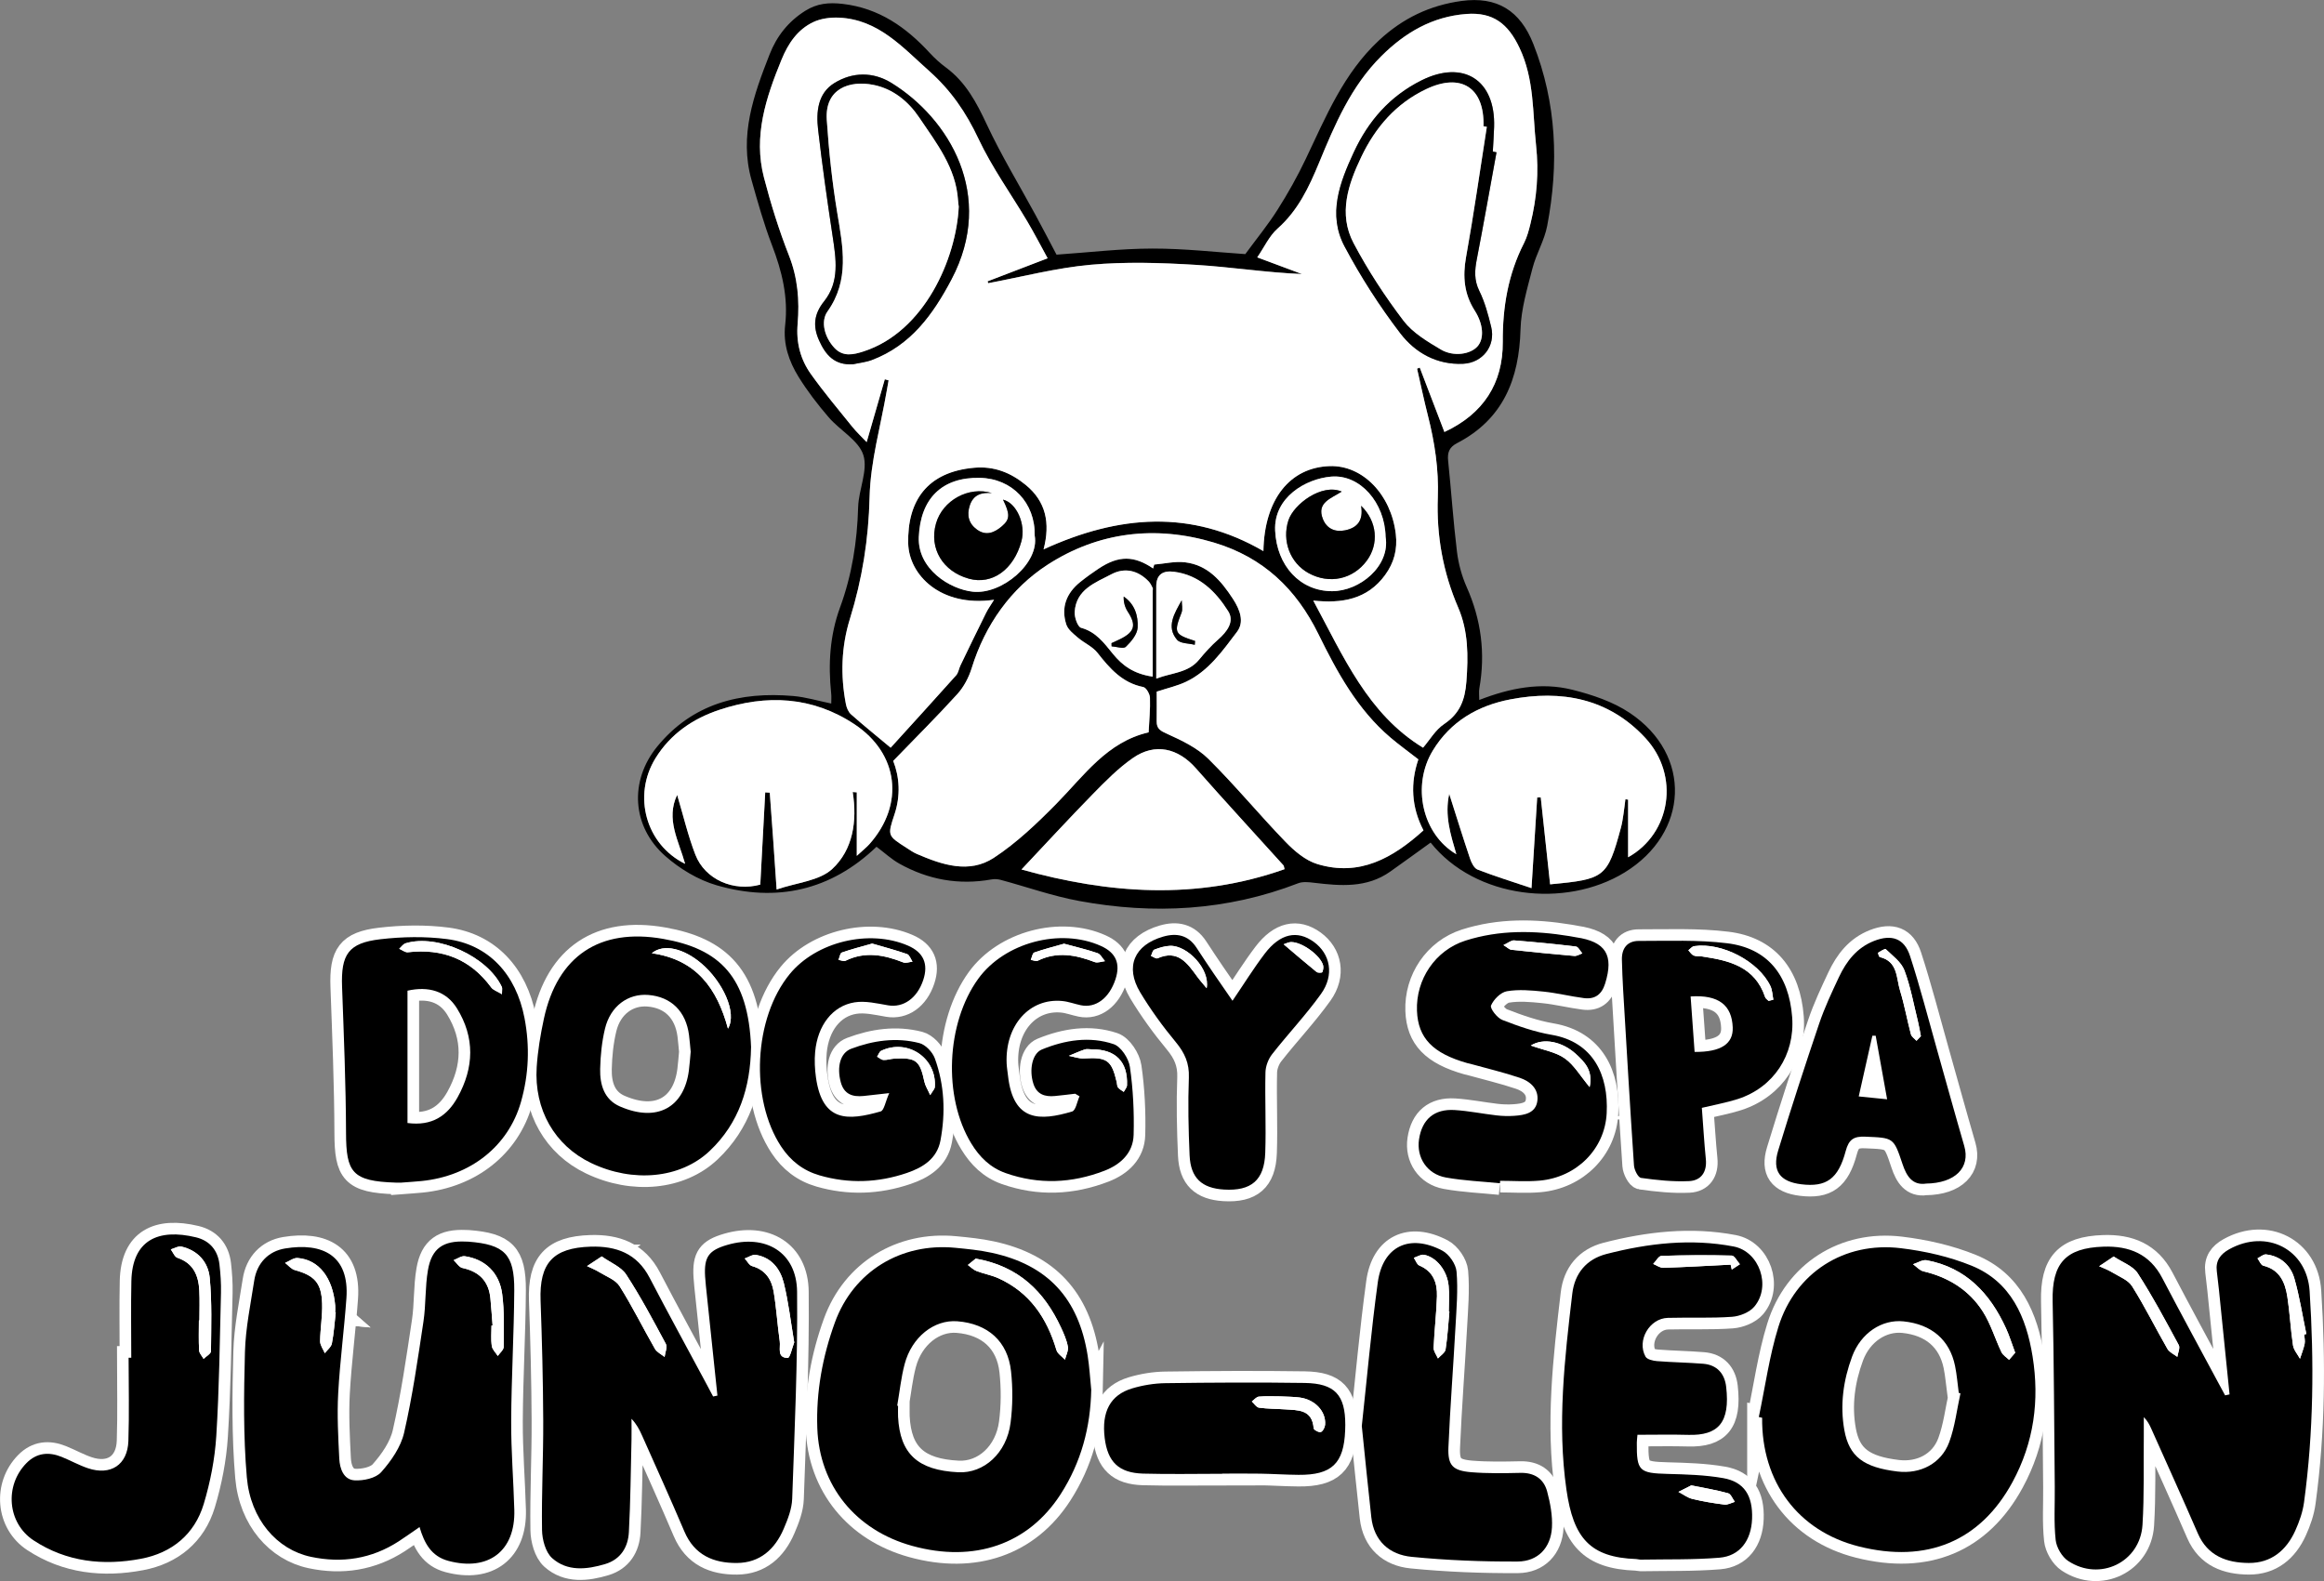
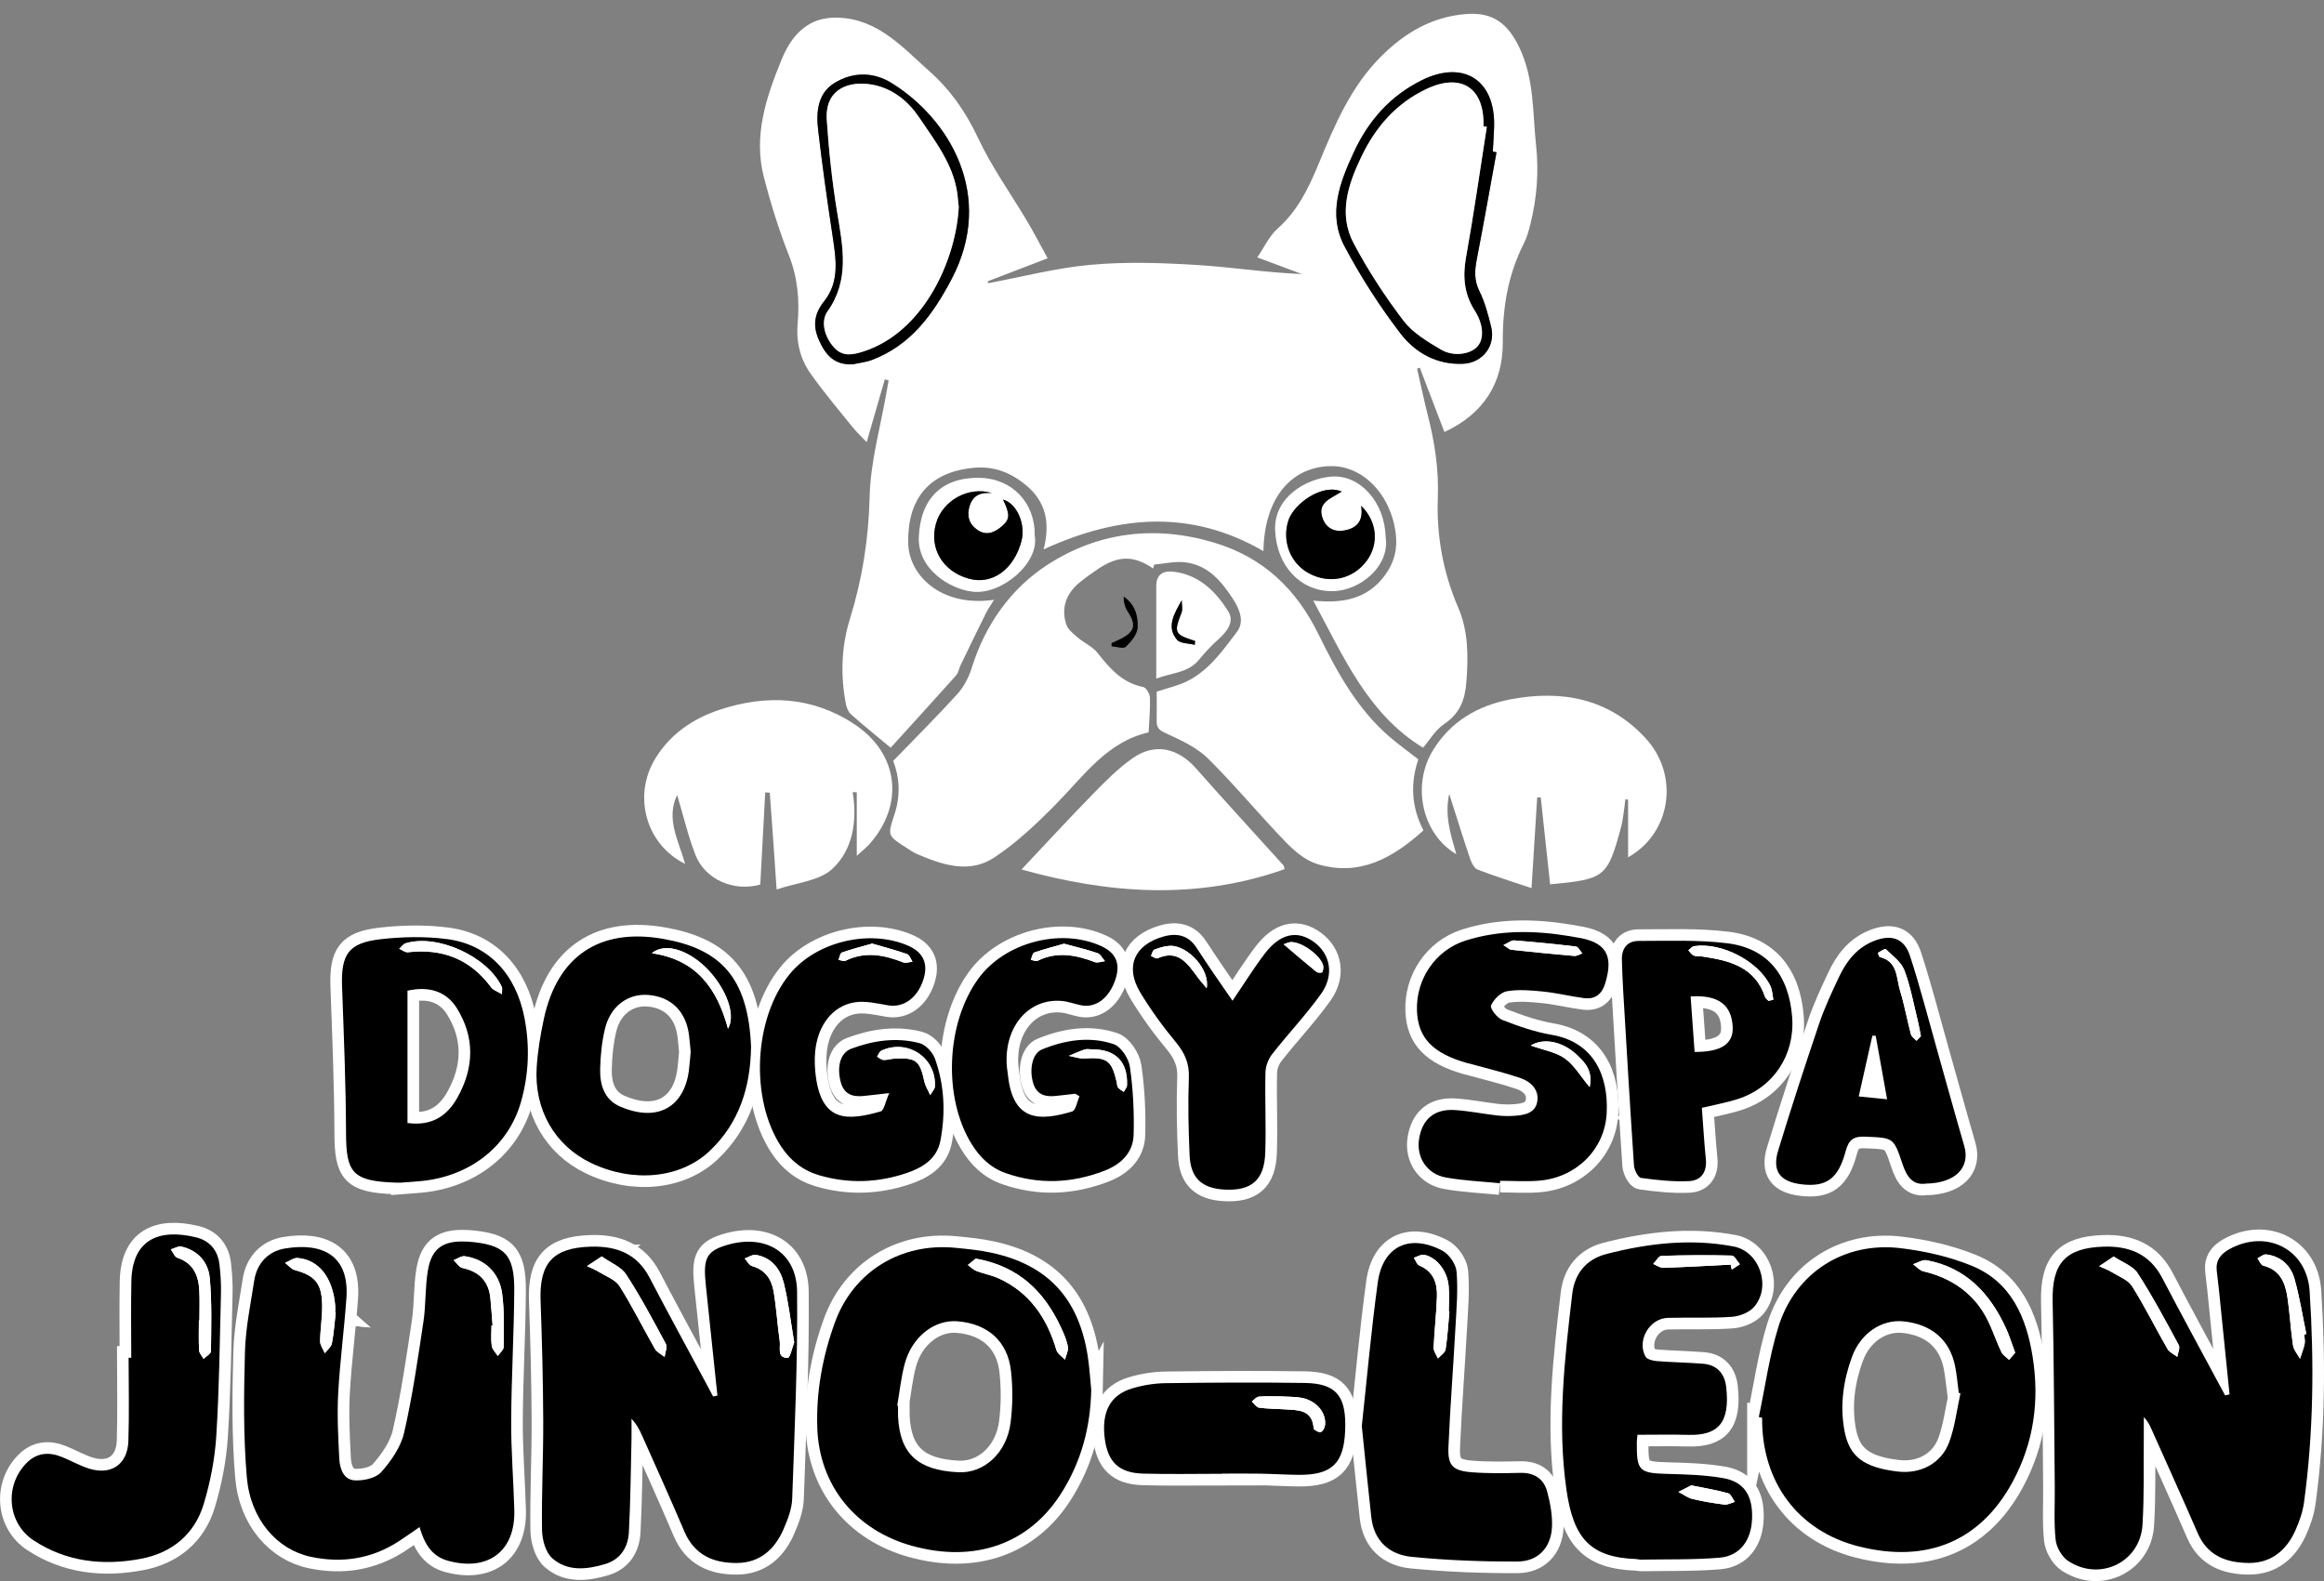
<svg xmlns="http://www.w3.org/2000/svg" id="a" viewBox="0 0 850.4 578.65">
  <rect x="0" y="0" width="850.4" height="578.65" fill="#808080" stroke="none" />
  <defs>
    <style>.b,.c{fill:#fff;}.d,.c{stroke:#fff;stroke-miterlimit:10;stroke-width:8.5px;}</style>
  </defs>
  <path class="d" d="M815.84,510.33c-1.07-10.55-2.13-21.09-3.21-31.64-.46-4.47-.87-8.94-1.45-13.4-.5-3.88,1.29-6.27,4.51-8.07,13.64-7.6,28.46-.06,29.45,15.3,1.66,25.79,1.45,51.58-2.04,77.24-.48,3.57-1.72,7.14-3.22,10.44-3.27,7.22-8.83,11.87-17.01,11.81-8.04-.06-15.03-2.52-18.63-10.8-5.56-12.81-11.33-25.53-17.02-38.28-.66-1.48-1.39-2.93-2.76-4.29,0,2.34.02,4.67,0,7.01-.12,10.81.19,21.65-.48,32.43-.85,13.69-15.64,20.83-27.2,13.19-2.28-1.51-4.27-4.93-4.57-7.67-.7-6.41-.26-12.93-.33-19.41-.23-22.63-.28-45.27-.78-67.89-.31-13.92,4.67-19.59,18.61-20.05,9.41-.31,16.88,2.66,21.49,11.47,6.55,12.52,13.32,24.93,20,37.38,1,1.86,2,3.71,3.01,5.57.54-.12,1.08-.23,1.63-.35ZM773.44,459.86c-2.32,1.55-3.82,2.55-5.31,3.55,1.57.72,3.23,1.3,4.69,2.2,2.57,1.58,5.89,2.8,7.36,5.13,4.67,7.42,8.56,15.33,12.94,22.94.72,1.25,2.38,1.95,3.61,2.9.21-1.45,1.09-3.27.53-4.3-4.8-8.88-9.55-17.82-15.03-26.29-1.74-2.69-5.61-4-8.79-6.13ZM843.16,488.38c.26-.05.52-.11.78-.16-1.42-6.77-2.47-13.65-4.37-20.29-1.4-4.87-5.02-8.21-10.35-8.84-.98-.12-2.1.93-3.16,1.44.7.93,1.25,2.47,2.13,2.68,6.04,1.49,7.99,6.12,8.8,11.39.91,5.89,1.18,11.87,2.07,17.76.26,1.72,1.67,3.28,2.55,4.91.58-1.81,1.31-3.59,1.7-5.43.23-1.1-.08-2.31-.15-3.46Z" />
  <path class="d" d="M262.52,510.76c-1.28-12.22-2.57-24.44-3.85-36.66-.24-2.32-.52-4.64-.66-6.96-.42-7.12,1.31-9.55,8.11-11.53,14.02-4.09,25.4,2.69,25.55,17.11.26,25.27-.91,50.56-1.79,75.83-.13,3.7-1.62,7.5-3.12,10.99-3.19,7.43-8.66,12.41-17.1,12.48-8.54.07-15.55-2.87-19.22-11.51-5.01-11.79-10.31-23.46-15.51-35.17-.93-2.09-1.98-4.13-3.85-6.1,0,2.52.05,5.05,0,7.57-.27,11.31-.36,22.63-.96,33.92-.29,5.48-3,9.97-8.65,11.67-6.75,2.03-13.88,2.81-19.43-2.16-2.42-2.17-3.65-6.78-3.7-10.3-.21-13.32.5-26.65.44-39.98-.06-14.65-.44-29.31-.97-43.95-.49-13.75,4.52-19.33,18.31-19.76,9.35-.29,16.94,2.46,21.57,11.35,6.69,12.84,13.65,25.53,20.49,38.29.93,1.73,1.84,3.46,2.76,5.19.53-.11,1.06-.21,1.58-.32ZM220.18,459.82c-2.4,1.58-3.88,2.56-5.37,3.54,1.52.74,3.11,1.37,4.55,2.26,2.56,1.58,5.9,2.77,7.36,5.09,4.67,7.41,8.56,15.31,12.92,22.92.72,1.26,2.34,2.01,3.54,2.99.19-1.61,1.1-3.59.47-4.76-4.61-8.6-9.2-17.25-14.52-25.41-1.84-2.83-5.73-4.32-8.96-6.63ZM290.62,491.28c-1.3-7.65-2.1-14.76-3.79-21.64-1.27-5.16-4.42-9.4-10.21-10.37-1.26-.21-2.73.84-4.11,1.31.89.96,1.62,2.49,2.7,2.79,4.84,1.35,7.13,4.88,7.88,9.31,1.03,6.03,1.37,12.18,2.24,18.24.33,2.31-1.15,6.05,2.94,6.05.82,0,1.64-3.87,2.35-5.68Z" />
  <path class="d" d="M153.5,558.88c-2.76,1.9-5.17,3.63-7.65,5.24-9.89,6.39-20.7,8.06-32.09,5.64-12.36-2.62-22.1-13.66-23.44-29.1-1.31-15.19-1.1-30.56-.69-45.83.23-8.75,2.07-17.48,3.4-26.18.97-6.29,5.09-10.72,11.3-11.74,13.72-2.26,23.56,2.58,22.43,18.23-.83,11.62-2.38,23.2-3.01,34.83-.43,7.94,0,15.95.4,23.91.18,3.57,1.56,7.64,5.56,7.89,3.27.2,7.8-.77,9.78-3,3.65-4.1,7.18-9.19,8.38-14.41,3.08-13.4,5.03-27.08,7.08-40.7.94-6.23.57-12.66,1.65-18.86,1.38-7.97,5.61-10.79,13.82-10.41.33.02.67,0,1,.03,13.16,1.02,16.83,4.58,16.76,17.78-.1,15.99-1.05,31.97-1.13,47.96-.05,10.81.85,21.63,1.15,32.45.42,15.02-9.46,22.55-24.11,18.64-6.27-1.67-8.82-6.46-10.57-12.38ZM180.25,485.09c-.13,0-.27.01-.4.02,0,2.49-.25,5.02.1,7.47.19,1.3,1.43,2.45,2.2,3.66.75-1.1,2.15-2.21,2.16-3.32.04-6.47.28-13.01-.56-19.39-1.03-7.79-6.29-12.7-13.66-13.78-1.27-.18-2.72.92-4.09,1.43,1.06.99,1.98,2.6,3.2,2.86,6.15,1.32,9.66,4.85,10.25,11.14.31,3.3.54,6.6.8,9.9ZM122.86,480.34l-.21-.02c0-.83.06-1.66,0-2.49-.84-10.17-5.97-16.83-13.77-17.43-1.47-.11-3.04,1.16-4.56,1.79,1.18.9,2.23,2.25,3.55,2.62,7.2,2,9.74,4.65,10,12.18.16,4.61-.69,9.24-.74,13.87-.01,1.45,1.12,2.91,1.72,4.37.9-1.18,2.34-2.26,2.59-3.56.73-3.73.98-7.55,1.41-11.34Z" />
  <path class="d" d="M399.31,508.53c-.26,13.85-3.7,26.67-11.23,38.36-11.76,18.26-31.51,25.16-54.29,18.87-20.72-5.72-33.96-22.06-34.72-43.04-.48-13.32,1.92-26.28,6.42-38.69,6.79-18.71,24.19-29.27,44-27.37,4.47.43,8.97.87,13.34,1.82,20.5,4.42,31.84,16.61,35.17,37.67.65,4.1.88,8.26,1.3,12.4ZM328.33,514.45c.1.02.19.05.29.07,0,1.33-.06,2.66,0,3.99.7,13.59,7.21,19.57,22.04,20.31,9.37.46,17.7-6.99,19.13-18.1.8-6.2.84-12.64.17-18.85-1.18-11-8.5-17.43-19.63-18.31-8.51-.67-16.69,5.75-19.31,15.69-1.31,4.96-1.83,10.13-2.71,15.2ZM357.04,460.63c-.62.5-1.75,1.41-2.87,2.32,1.06.76,2.01,1.77,3.19,2.22,2.62,1.01,5.46,1.49,8,2.64,11.45,5.18,17.75,14.56,21.22,26.28.4,1.36,2.05,2.35,3.12,3.52.39-1.6,1.32-3.28,1.06-4.77-.43-2.41-1.48-4.76-2.52-7.02-6.09-13.1-15.38-22.39-31.18-25.2Z" />
  <path class="d" d="M643.58,518.62c2.33-11.02,3.85-22.3,7.17-33.01,6.15-19.82,24.1-31.3,44.76-28.8,8.8,1.06,17.76,3.08,25.94,6.41,14.47,5.89,20.01,18.88,22.32,33.24,2.57,16.03.5,31.48-7.37,45.97-11.74,21.6-31.28,29.83-56.27,23.52-22.12-5.59-35.57-23.51-35.33-47.09-.41-.09-.81-.17-1.22-.26ZM717.38,509.95l-.63-.2c-.44-3.3-.69-6.63-1.36-9.88-1.97-9.57-8.63-15.23-18.88-16.28-7.83-.8-15.56,4.2-18.78,12.86-3.22,8.69-4.5,17.78-2.83,27.01,1.75,9.64,7.06,13.6,19.48,15.09,8.3.99,15.98-2.9,18.88-10.75,2.1-5.68,2.79-11.88,4.11-17.84ZM737.4,495.07c-1.26-3.37-2.13-6.25-3.37-8.95-5.84-12.74-14.62-22.19-29.02-24.89-1.52-.28-3.32.93-4.99,1.46,1.26.89,2.4,2.26,3.79,2.59,9.16,2.16,16.73,6.84,21.76,14.73,2.9,4.55,4.45,9.93,6.8,14.85.54,1.12,1.84,1.88,2.79,2.81.77-.89,1.54-1.78,2.24-2.59Z" />
  <path class="d" d="M599.18,525.1c-.11,1.28-.22,2.07-.23,2.87-.1,10.37.86,11.18,11.24,11.45,6.79.18,13.66.37,20.32,1.53,7.75,1.35,10.92,6.44,10.61,14.9-.29,7.95-4.48,13.63-11.97,14.24-9.59.78-19.26.53-28.89.7-.49,0-.99-.19-1.48-.21-16.91-.6-23.05-7.62-25.59-25.41-3.43-23.96-.67-47.89,2.14-71.72.87-7.34,5.11-12.63,12.59-14.54,15.3-3.92,30.81-5.71,46.45-2.72,9.46,1.81,13.84,14.55,7.58,22-1.77,2.1-5.33,3.53-8.17,3.73-7.79.56-15.65.18-23.48.39-6.74.18-11.44,8.28-8.17,14.19.57,1.03,2.73,1.52,4.2,1.64,5.63.45,11.29.51,16.92.97,5.07.41,7.84,3.64,8.39,8.44,1.5,13.06-2.85,17.9-13.9,17.58-5.98-.17-11.98-.03-18.57-.03ZM633.28,462.84c.14.59.27,1.19.41,1.78.99-.65,1.98-1.29,2.97-1.94-.99-1.11-1.97-3.14-2.99-3.17-8.56-.22-17.14-.17-25.71.11-1.04.03-2.01,1.92-3.02,2.95,1.24.5,2.5,1.46,3.73,1.42,8.21-.27,16.4-.75,24.6-1.16ZM618.89,543.61c-1.32.67-3.02,1.53-4.71,2.39,1.69.88,3.29,2.13,5.08,2.57,3.86.94,7.81,1.59,11.75,2.08,1.21.15,2.53-.64,3.8-1-.81-1.09-1.42-2.86-2.46-3.15-4.14-1.15-8.4-1.85-13.46-2.88Z" />
  <path class="d" d="M48.03,496.89c0-9.33-.16-18.67.04-27.99.31-15.03,9.76-19.41,23.63-16.07,5.01,1.21,8,4.72,8.6,9.89.4,3.46.64,6.97.56,10.45-.44,17.48-.62,34.98-1.72,52.43-.53,8.37-2.18,16.83-4.6,24.86-3.35,11.09-11.66,17.88-22.92,20.01-13.8,2.61-27.28,1.21-39.36-6.75-9.56-6.3-10.7-20-2.58-28.25,3.74-3.8,8.15-4.19,12.88-2.28,3.24,1.31,6.32,3.04,9.61,4.15,8.31,2.81,14.52-1.23,14.81-9.97.34-10.15.08-20.31.08-30.47.33,0,.65,0,.98,0ZM72.97,483.27c-.06,0-.13,0-.19,0,0,3.66-.13,7.32.08,10.96.06,1.06,1.07,2.07,1.64,3.1.94-.94,2.69-1.87,2.7-2.82.08-8.96.39-17.96-.46-26.85-.55-5.73-4.33-10.06-10.37-11.43-1.15-.26-2.57.65-3.87,1.03.8,1.06,1.39,2.73,2.43,3.08,5.85,1.97,7.72,6.47,8,11.98.19,3.65.04,7.31.04,10.97Z" />
  <path class="d" d="M498.31,521.89c1.91-17.54,3.45-35.11,5.85-52.57,1.82-13.22,11.6-17.92,23.6-11.62,2.48,1.3,4.99,4.92,5.22,7.67.58,6.74-.03,13.59-.4,20.39-.8,14.62-1.94,29.22-2.57,43.85-.29,6.71,1.54,8.62,8.37,9.19,5.96.49,11.98.37,17.96.24,5.06-.11,8.54,2.14,9.79,6.8,1.14,4.26,2,8.83,1.76,13.19-.42,7.37-5.09,12.4-12.52,12.45-12.94.07-25.94-.44-38.81-1.71-8.1-.8-13.79-5.73-14.77-14.5-1.23-11.05-2.31-22.12-3.48-33.37ZM530.37,480.03c-.08,0-.15-.01-.23-.02,0-3.15.25-6.32-.06-9.43-.55-5.58-4.42-10.46-8.97-11.35-1.14-.22-2.5.7-3.76,1.1.66.97,1.1,2.44,2.01,2.82,5.1,2.15,6.6,6.36,6.45,11.26-.19,6.28-.96,12.55-1.22,18.83-.05,1.29,1.02,2.62,1.58,3.93.97-1.09,2.6-2.08,2.79-3.3.72-4.57.98-9.22,1.4-13.84Z" />
  <path class="d" d="M274.82,383.39c-.24,14.53-4.35,27.63-15.13,37.83-10.74,10.16-28.12,11.72-43.41,4.41-13.25-6.34-20.91-19.52-19.89-35.1.39-5.94,1.38-11.9,2.64-17.73,4.96-22.95,20.42-33.26,43.58-29.2,20.76,3.63,31.23,13.81,32.23,39.79ZM252.74,384.92c-.21-2.11-.36-4.1-.61-6.08-1.12-8.71-6.53-14.04-14.9-14.71-7.42-.59-13.85,4.09-15.84,12.3-1.16,4.8-1.67,9.84-1.78,14.79-.12,5.71,1.44,11.2,7.24,13.72,13.81,6.01,23.52.15,25.23-13.19.3-2.31.45-4.63.66-6.84ZM238.51,348.86c16.33,2.34,23.88,12.86,27.87,27.59,3.45-5.8-1.97-17.27-9.78-23.89-6.28-5.32-13.66-7.37-18.09-3.7Z" />
  <path class="d" d="M548.88,433.05c-6.61-.67-13.28-.94-19.8-2.11-6.91-1.24-10.82-7.33-9.83-13.95,1.1-7.33,5.55-11.21,13.05-10.74,5.13.32,10.21,1.37,15.33,1.96,2.14.25,4.33.31,6.48.16,3.78-.26,7.84-.97,8.44-5.44.59-4.4-2.62-7.19-6.42-8.47-5.98-2.01-12.15-3.47-18.23-5.16-.32-.09-.65-.13-.97-.22-12.64-3.57-18.05-9.19-18.43-19.15-.44-11.45,6.67-22.15,17.72-25.68,12.47-3.98,25.25-3.75,38.04-1.66.82.13,1.63.32,2.46.44,10.9,1.59,13.88,6.5,10.63,16.94-1.26,4.05-3.79,5.83-7.79,5.31-4.94-.64-9.81-1.87-14.77-2.38-4.44-.45-9.04-.87-13.38-.13-2.27.39-4.84,2.98-5.81,5.22-.45,1.04,2.22,4.54,4.12,5.28,5.84,2.28,11.89,4.4,18.05,5.45,15.21,2.59,20.88,14.7,20.15,28.71-.68,13.11-10.99,23.44-24.52,24.65-4.79.43-9.65.07-14.47.07-.02.3-.04.61-.05.91ZM550.13,345.89c1.57.96,2.19,1.64,2.87,1.71,7.68.82,15.37,1.6,23.07,2.26.94.08,1.94-.6,2.92-.93-.77-.87-1.46-2.4-2.33-2.51-7.53-.92-15.08-1.65-22.64-2.25-1-.08-2.08.89-3.9,1.73ZM560.16,382.64c4.73,1.7,9.18,2.4,12.46,4.73,3.38,2.4,5.64,6.39,9.06,10.48,1.33-6.08-1.89-9.24-5.03-12.11-4.99-4.57-11.85-6-16.49-3.1Z" />
  <path class="d" d="M146.76,432.81c-.32,0-1.15.02-1.98,0-15.94-.49-18.12-3.77-18.16-18.18-.06-17.82-.8-35.63-1.45-53.44-.44-11.89,2.27-16.09,14.03-17.45,8.04-.93,16.37-1.09,24.38-.05,15.11,1.95,25.25,12.76,28.35,28.92,1.98,10.29,1.58,20.59-1.3,30.68-4.61,16.19-18.47,27.14-36.38,28.94-2.32.23-4.65.37-7.49.59ZM149.11,362.56v48.44c9.01,1.2,14.58-2.67,18.33-9.4,6.03-10.83,6.39-21.9-.24-32.58-3.93-6.34-10.44-8.18-18.1-6.45ZM183.68,363.86c0-1.65.16-2.2-.02-2.59-5.19-11.18-23.54-19.58-35.22-16.05-.91.27-1.58,1.32-2.36,2.01,1.06.45,2.18,1.39,3.18,1.27,12.62-1.44,22.85,2.5,30.48,12.87.73,1,2.22,1.44,3.94,2.49Z" />
  <path class="d" d="M325.36,400.06c-4.41.5-6.86.79-9.31,1.04-4.08.42-7.22-.6-8.41-5.1-1.45-5.48-.24-10.64,3.83-12.18,8.05-3.04,16.52-4.26,24.95-2.07,2.27.59,4.82,3.3,5.66,5.61,3.53,9.73,3.95,19.87,2.06,30.01-1.25,6.71-6.44,9.91-12.3,11.91-10.51,3.58-21.23,3.99-31.95.88-5.96-1.73-10.59-5.29-14.06-10.56-11.45-17.42-10.06-46.98,3.12-63.08,9.73-11.89,29.1-16.56,43.28-10.45,5.68,2.45,7.56,6.67,5.61,12.57-2.22,6.72-7.31,10.23-12.86,9.29-4.04-.69-8.3-1.72-12.23-1.1-8.15,1.29-13.58,8.48-14.47,18.12-.29,3.12-.13,6.35.31,9.46,2.34,16.33,11.63,15.79,23.66,12.35,1.26-.36,1.72-3.52,3.13-6.69ZM340.38,400.8c.96-1.62,1.63-2.25,1.69-2.93.82-10.59-9.95-17.91-19.62-13.31-.69.33-1,1.42-1.49,2.16.78.42,1.55,1.16,2.35,1.2,1.29.07,2.6-.42,3.91-.49,8.04-.43,9.39.68,11.05,8.5.3,1.42,1.17,2.72,2.12,4.86ZM319.16,345.33c-3.93,1.12-7.57,2.04-11.1,3.28-.65.23-.84,1.77-1.24,2.7.87.12,1.93.62,2.59.3,7.18-3.52,14.12-2.15,21.11.61.95.37,2.25-.15,3.39-.26-.65-.96-1.1-2.47-1.98-2.78-4.16-1.45-8.44-2.57-12.76-3.84Z" />
  <path class="d" d="M393.42,400.28c-2.48.28-4.95.61-7.43.84-3.66.35-6.61-.59-7.86-4.52-1.6-5.03-.46-11.03,3.12-12.51,8.47-3.48,17.49-4.91,26.25-1.96,2.7.91,5.52,5.25,5.96,8.36,1.18,8.18,1.58,16.55,1.36,24.82-.18,6.62-4.72,10.86-10.72,13.17-11.91,4.58-23.97,5.12-36.12.84-5.62-1.98-9.57-5.9-12.59-10.87-10.34-16.98-9.18-44.02,2.57-60.24,9.6-13.25,30.02-18.71,44.89-12.01,5.49,2.47,7.22,6.45,5.32,12.21-2.27,6.89-7.2,10.61-12.66,9.49-2.28-.47-4.5-1.33-6.8-1.55-12-1.17-20.97,8.94-20.36,22.84.07,1.49.33,2.98.5,4.47,1.88,17.04,11.79,16.59,23.46,13.13,1.34-.4,1.83-3.64,2.71-5.57-.54-.32-1.07-.63-1.61-.95ZM399.42,384.04c-.83,0-1.73-.21-2.47.04-1.98.67-3.9,1.55-5.84,2.34,1.85.34,3.72,1.06,5.54.95,8.44-.53,10.1.59,12,8.72.15.65.09,1.45.46,1.91.54.66,1.38,1.08,2.09,1.61.42-.8,1.16-1.59,1.2-2.41.36-8.65-4.22-13.25-12.97-13.15ZM389.34,345.38c-3.64,1.04-7.31,1.96-10.87,3.21-.67.23-.87,1.78-1.29,2.71.87.11,1.93.6,2.59.28,7.06-3.45,13.9-2.12,20.8.51,1.06.4,2.5-.2,3.76-.33-.9-1.01-1.61-2.56-2.73-2.94-3.9-1.33-7.93-2.27-12.26-3.45Z" />
  <path class="d" d="M622.74,405.45c.5,6.51.85,12.65,1.46,18.75.48,4.73-1.73,7.84-6.09,8.06-5.85.28-11.8-.36-17.62-1.17-1.08-.15-2.47-2.91-2.58-4.54-1.45-21.42-2.7-42.86-3.97-64.3-.22-3.66-.35-7.32-.45-10.98-.11-4.2,1.98-6.91,6.15-6.91,10.8.01,21.71-.46,32.37.85,14.7,1.8,22.6,11.59,23.78,27.03,1.05,13.82-6.79,25.76-19.92,29.99-4.1,1.32-8.37,2.07-13.13,3.22ZM618.63,364.67c.5,7.02.98,13.69,1.46,20.31,9.66.08,14.15-2.95,13.95-8.92-.29-8.21-5.15-12.07-15.41-11.38ZM647.16,366.3c.58-.14,1.16-.29,1.74-.43-.34-1.66-.36-3.47-1.06-4.96-4.28-9.07-17.83-16.15-27.93-14.64-.76.11-1.41.99-2.11,1.51.63.66,1.15,1.57,1.92,1.91.86.38,1.96.2,2.94.34,10,1.45,19.5,3.68,23.24,14.91.18.53.83.91,1.25,1.36Z" />
  <path class="d" d="M704.68,433.19c-4.85.65-7.03-2.69-8.53-7.23-3.24-9.74-3.33-9.52-13.62-9.96-4.19-.18-6.02,1-7.15,5.25-2.73,10.29-7.16,13.28-16.26,12.17-7.78-.95-10.74-4.84-8.44-12.38,4.75-15.57,9.79-31.05,15.01-46.47,1.97-5.81,4.61-11.41,7.22-16.97,2.75-5.85,6.59-10.81,12.9-13.26,6.4-2.49,11.01-.94,13.12,5.56,3.7,11.37,6.67,22.97,9.93,34.48,3.3,11.67,6.51,23.37,9.9,35.02,2.29,7.89-3.23,13.64-14.07,13.77ZM690.54,402.33c-1.49-8.28-2.84-15.78-4.19-23.28-.4,0-.8,0-1.21,0-1.64,7.3-3.28,14.61-4.99,22.22,3.53.36,6.45.65,10.39,1.05ZM702.89,379.22c-.41-2.11-.67-3.76-1.07-5.36-1.56-6.28-2.69-12.74-4.97-18.76-1.14-3.02-4.34-5.31-6.81-7.72-.28-.28-1.89.73-2.8,1.29-.1.06.29,1.52.63,1.6,6.66,1.6,5.98,7.7,7.41,12.32,1.61,5.22,2.56,10.64,3.96,15.93.24.91,1.34,1.6,2.04,2.4.61-.64,1.22-1.29,1.61-1.69Z" />
  <path class="d" d="M450.99,366.27c4.13-6.07,7.71-11.85,11.8-17.24,5.64-7.41,11.88-8.72,17.97-4.31,6.05,4.39,7.58,12.11,2.63,19.03-5.5,7.69-12.07,14.61-17.91,22.08-1.39,1.78-2.37,4.38-2.42,6.63-.23,9.82.26,19.66-.08,29.47-.35,10.04-5.15,14.02-15.1,13.42-8.13-.49-12.21-4.24-12.58-12.51-.42-9.48-.63-18.99-.27-28.47.2-5.25-1.52-9.04-4.78-12.97-4.76-5.75-9.2-11.85-13.04-18.24-5.63-9.39-2.12-17.34,8.39-20.37,4.99-1.44,9.21-.57,12.22,4.04,2.09,3.21,4.22,6.39,6.37,9.56,2.14,3.16,4.33,6.29,6.82,9.89ZM441.54,361.66c1.32-7-7.08-15.72-13.41-15.5-1.93.07-3.91.69-5.73,1.39-.62.24-.84,1.5-1.24,2.3.82.31,1.85,1.12,2.41.87,7.47-3.31,10.92,1.81,14.52,6.73,1.07,1.46,2.29,2.81,3.45,4.22ZM469.72,345.59c4.35,3.69,8.15,6.97,12.05,10.13.46.37,1.98.32,2.09.06.34-.78.51-1.85.25-2.65-1.17-3.61-7.56-8.26-11.53-8.35-1.1-.02-2.22.61-2.86.81Z" />
  <path class="d" d="M447.21,539.37c-9.64,0-19.3.21-28.93-.06-8.91-.26-12.97-4.28-14.05-13.02-1.18-9.57,2.03-15.76,10.03-18.16,3.93-1.18,8.15-1.87,12.25-1.92,16.96-.23,33.93-.33,50.88-.08,11.12.17,14.89,4.4,14.88,15.39,0,.67-.03,1.33-.05,2-.46,12.09-4.89,16.35-17.07,16.24-4.66-.04-9.31-.35-13.97-.43-4.66-.08-9.31-.02-13.97-.02,0,.02,0,.04,0,.06ZM468.6,511.05c-2.66,0-5.33-.15-7.97.09-.9.08-1.72,1.15-2.57,1.77.87.79,1.65,2.12,2.61,2.26,3.12.44,6.3.4,9.45.62,4.79.33,10.05-.07,10.57,6.95.04.57,1.98,1.61,2.62,1.36.78-.31,1.49-1.72,1.57-2.7.37-4.88-3.71-9.21-9.31-9.94-2.3-.3-4.65-.29-6.97-.4Z" />
  <path class="c" d="M773.44,459.86c3.17,2.13,7.05,3.44,8.79,6.13,5.47,8.47,10.23,17.41,15.03,26.29.56,1.04-.32,2.85-.53,4.3-1.23-.95-2.89-1.66-3.61-2.9-4.38-7.61-8.27-15.52-12.94-22.94-1.47-2.34-4.79-3.56-7.36-5.13-1.46-.9-3.12-1.48-4.69-2.2,1.49-1,2.99-1.99,5.31-3.55Z" />
  <path class="c" d="M220.18,459.82c3.23,2.3,7.12,3.8,8.96,6.63,5.32,8.16,9.91,16.81,14.52,25.41.63,1.17-.28,3.15-.47,4.76-1.2-.99-2.82-1.73-3.54-2.99-4.37-7.61-8.25-15.51-12.92-22.92-1.47-2.33-4.8-3.51-7.36-5.09-1.43-.89-3.03-1.51-4.55-2.26,1.49-.98,2.97-1.96,5.37-3.54Z" />
  <path class="c" d="M290.62,491.28c-.71,1.82-1.53,5.68-2.35,5.68-4.09,0-2.6-3.74-2.94-6.05-.88-6.06-1.21-12.21-2.24-18.24-.76-4.43-3.04-7.97-7.88-9.31-1.07-.3-1.81-1.82-2.7-2.79,1.37-.47,2.85-1.52,4.11-1.31,5.79.97,8.94,5.22,10.21,10.37,1.69,6.88,2.5,13.99,3.79,21.64Z" />
-   <path class="c" d="M180.25,485.09c-.26-3.3-.48-6.61-.8-9.9-.6-6.29-4.1-9.82-10.25-11.14-1.21-.26-2.14-1.87-3.2-2.86,1.37-.51,2.83-1.61,4.09-1.43,7.37,1.07,12.63,5.99,13.66,13.78.84,6.38.6,12.92.56,19.39,0,1.11-1.4,2.21-2.16,3.32-.77-1.22-2.01-2.36-2.2-3.66-.36-2.44-.1-4.97-.1-7.47.13,0,.27-.01.4-.02Z" />
  <path class="c" d="M122.86,480.34c-.44,3.79-.68,7.61-1.41,11.34-.26,1.31-1.69,2.38-2.59,3.56-.61-1.46-1.74-2.92-1.72-4.37.05-4.63.9-9.26.74-13.87-.26-7.54-2.8-10.18-10-12.18-1.32-.37-2.38-1.72-3.55-2.62,1.52-.63,3.09-1.9,4.56-1.79,7.8.59,12.94,7.25,13.77,17.43.07.82,0,1.66,0,2.49l.21.02Z" />
  <path class="c" d="M357.04,460.63c15.8,2.81,25.09,12.1,31.18,25.2,1.05,2.25,2.1,4.6,2.52,7.02.26,1.48-.66,3.17-1.06,4.77-1.07-1.16-2.71-2.16-3.12-3.52-3.47-11.72-9.77-21.1-21.22-26.28-2.54-1.15-5.38-1.63-8-2.64-1.17-.45-2.13-1.46-3.19-2.22,1.12-.91,2.25-1.82,2.87-2.32Z" />
  <path class="c" d="M737.4,495.07c-.7.81-1.47,1.7-2.24,2.59-.95-.93-2.25-1.68-2.79-2.81-2.35-4.92-3.9-10.31-6.8-14.85-5.02-7.89-12.6-12.56-21.76-14.73-1.39-.33-2.53-1.7-3.79-2.59,1.67-.52,3.47-1.74,4.99-1.46,14.4,2.7,23.18,12.15,29.02,24.89,1.24,2.71,2.11,5.58,3.37,8.95Z" />
  <path class="c" d="M633.28,462.84c-8.2.41-16.4.89-24.6,1.16-1.23.04-2.49-.92-3.73-1.42,1.01-1.03,1.98-2.92,3.02-2.95,8.56-.28,17.14-.33,25.71-.11,1.02.03,1.99,2.06,2.99,3.17-.99.65-1.98,1.29-2.97,1.94-.14-.59-.27-1.19-.41-1.78Z" />
  <path class="c" d="M618.89,543.61c5.06,1.04,9.33,1.73,13.46,2.88,1.03.29,1.65,2.06,2.46,3.15-1.27.36-2.59,1.15-3.8,1-3.95-.48-7.89-1.14-11.75-2.08-1.8-.44-3.39-1.69-5.08-2.57,1.7-.86,3.39-1.72,4.71-2.39Z" />
  <path class="c" d="M72.97,483.27c0-3.66.15-7.32-.04-10.97-.28-5.51-2.15-10-8-11.98-1.04-.35-1.63-2.02-2.43-3.08,1.3-.37,2.72-1.29,3.87-1.03,6.04,1.37,9.83,5.71,10.37,11.43.85,8.89.54,17.9.46,26.85,0,.95-1.76,1.88-2.7,2.82-.57-1.03-1.58-2.04-1.64-3.1-.21-3.64-.08-7.31-.08-10.96.06,0,.13,0,.19,0Z" />
  <path class="c" d="M530.37,480.03c-.43,4.62-.68,9.26-1.4,13.84-.19,1.22-1.82,2.2-2.79,3.3-.56-1.31-1.63-2.64-1.58-3.93.26-6.28,1.03-12.55,1.22-18.83.15-4.89-1.35-9.11-6.45-11.26-.9-.38-1.35-1.85-2.01-2.82,1.26-.4,2.62-1.32,3.76-1.1,4.55.89,8.42,5.77,8.97,11.35.31,3.12.06,6.29.06,9.43.08,0,.15.01.23.02Z" />
  <path class="c" d="M238.51,348.86c4.43-3.68,11.8-1.62,18.09,3.7,7.82,6.62,13.24,18.09,9.78,23.89-3.99-14.73-11.54-25.25-27.87-27.59Z" />
  <path class="c" d="M550.13,345.89c1.82-.84,2.9-1.8,3.9-1.73,7.56.6,15.11,1.33,22.64,2.25.87.11,1.56,1.64,2.33,2.51-.97.33-1.98,1.01-2.92.93-7.7-.66-15.39-1.43-23.07-2.26-.68-.07-1.3-.75-2.87-1.71Z" />
  <path class="c" d="M560.16,382.64c4.64-2.89,11.5-1.46,16.49,3.1,3.14,2.87,6.36,6.03,5.03,12.11-3.42-4.1-5.68-8.08-9.06-10.48-3.28-2.33-7.73-3.03-12.46-4.73Z" />
  <path class="c" d="M183.68,363.86c-1.71-1.05-3.2-1.49-3.94-2.49-7.63-10.37-17.87-14.32-30.48-12.87-1,.11-2.12-.82-3.18-1.27.78-.69,1.45-1.73,2.36-2.01,11.67-3.53,30.03,4.87,35.22,16.05.18.39.02.94.02,2.59Z" />
  <path class="c" d="M340.38,400.8c-.96-2.14-1.82-3.44-2.12-4.86-1.66-7.82-3.01-8.93-11.05-8.5-1.31.07-2.62.56-3.91.49-.8-.04-1.57-.78-2.35-1.2.49-.74.81-1.84,1.49-2.16,9.67-4.6,20.44,2.71,19.62,13.31-.05.68-.73,1.31-1.69,2.93Z" />
  <path class="c" d="M319.16,345.33c4.31,1.26,8.59,2.38,12.76,3.84.88.31,1.33,1.82,1.98,2.78-1.14.11-2.44.64-3.39.26-6.99-2.76-13.93-4.13-21.11-.61-.66.32-1.72-.18-2.59-.3.4-.93.59-2.47,1.24-2.7,3.53-1.24,7.18-2.16,11.1-3.28Z" />
  <path class="c" d="M399.42,384.04c8.76-.1,13.33,4.5,12.97,13.15-.03.82-.78,1.61-1.2,2.41-.71-.52-1.55-.94-2.09-1.61-.37-.46-.31-1.26-.46-1.91-1.9-8.13-3.56-9.24-12-8.72-1.82.11-3.69-.61-5.54-.95,1.94-.79,3.86-1.67,5.84-2.34.74-.25,1.65-.04,2.47-.04Z" />
  <path class="c" d="M389.34,345.38c4.33,1.18,8.36,2.11,12.26,3.45,1.11.38,1.83,1.93,2.73,2.94-1.26.14-2.7.74-3.76.33-6.9-2.64-13.75-3.96-20.8-.51-.66.32-1.71-.16-2.59-.28.42-.94.62-2.48,1.29-2.71,3.56-1.25,7.23-2.17,10.87-3.21Z" />
  <path class="c" d="M647.16,366.3c-.43-.45-1.08-.83-1.25-1.36-3.74-11.24-13.24-13.46-23.24-14.91-.98-.14-2.08.04-2.94-.34-.77-.34-1.29-1.25-1.92-1.91.7-.52,1.35-1.39,2.11-1.51,10.09-1.51,23.65,5.57,27.93,14.64.7,1.49.73,3.3,1.06,4.96-.58.14-1.16.29-1.74.43Z" />
  <path class="c" d="M702.89,379.22c-.39.41-1,1.05-1.61,1.69-.7-.79-1.8-1.48-2.04-2.4-1.41-5.29-2.35-10.71-3.96-15.93-1.43-4.62-.75-10.72-7.41-12.32-.34-.08-.73-1.54-.63-1.6.91-.56,2.52-1.56,2.8-1.29,2.47,2.41,5.67,4.7,6.81,7.72,2.28,6.02,3.41,12.47,4.97,18.76.4,1.61.65,3.25,1.07,5.36Z" />
  <path class="c" d="M441.54,361.66c-1.15-1.4-2.37-2.75-3.45-4.22-3.6-4.92-7.05-10.04-14.52-6.73-.57.25-1.6-.55-2.41-.87.4-.8.62-2.06,1.24-2.3,1.83-.7,3.8-1.32,5.73-1.39,6.33-.22,14.73,8.5,13.41,15.5Z" />
  <path class="c" d="M469.72,345.59c.65-.19,1.76-.83,2.86-.81,3.97.08,10.37,4.74,11.53,8.35.26.8.09,1.86-.25,2.65-.11.26-1.63.31-2.09-.06-3.9-3.16-7.69-6.44-12.05-10.13Z" />
  <path class="c" d="M468.6,511.05c2.33.12,4.67.11,6.98.41,5.6.73,9.67,5.06,9.31,9.94-.07.98-.79,2.39-1.57,2.7-.63.25-2.57-.79-2.62-1.36-.53-7.02-5.79-6.61-10.57-6.95-3.15-.22-6.33-.18-9.45-.62-.96-.14-1.75-1.47-2.61-2.26.85-.62,1.67-1.69,2.57-1.77,2.64-.24,5.31-.09,7.97-.09Z" />
-   <path d="M320.75,309.88c-16.73,16.05-36.6,20.47-58.53,14.11-6.78-1.97-13.49-6.03-18.82-10.73-12.17-10.75-13.19-27.43-2.93-40.01,12.87-15.77,30.32-20.2,49.78-18.53,4.59.39,9.1,1.77,13.92,2.76,0-1.19.11-2.43-.02-3.65-1.13-10.74-.51-21.3,3.24-31.52,4.35-11.85,6.27-24.07,6.62-36.68.18-6.45,3.68-13.52,1.9-19.11-1.72-5.38-8.55-9-12.67-13.79-4-4.64-7.78-9.57-11.01-14.77-3.54-5.71-5.72-12.03-4.92-19,1.17-10.2-1.18-19.74-4.82-29.22-2.97-7.75-5.22-15.81-7.48-23.81-4.6-16.27.78-31.17,6.59-46,2.64-6.74,6.86-12.06,13.02-15.95,4.33-2.74,8.66-3.15,13.78-2.55,13.27,1.56,23.15,8.53,31.83,17.96,1.8,1.95,3.8,3.77,5.94,5.34,7.23,5.35,11.16,12.79,14.9,20.79,5.32,11.38,11.89,22.17,17.89,33.24,2.69,4.96,5.28,9.97,7.64,14.44,11.73-.8,23.43-2.22,35.13-2.23,11.77-.02,23.55,1.35,33.95,2.03,4.2-5.72,8.33-10.76,11.79-16.23,3.79-5.98,7.29-12.2,10.33-18.6,7.37-15.47,13.85-31.37,26.84-43.44,8.63-8.02,18.55-12.78,30.11-14.37,13.08-1.79,21.53,3.55,26.33,15.74,8.56,21.72,9.38,43.97,5.07,66.56-1.01,5.32-4.02,10.23-5.38,15.52-1.89,7.35-4.17,14.85-4.38,22.34-.5,18.2-6.34,32.91-23.24,41.67-2.82,1.46-3.57,3.4-3.25,6.44,1.15,11.08,1.88,22.21,3.23,33.27.54,4.41,1.76,8.89,3.56,12.95,5.32,11.96,6.9,24.25,4.63,37.1-.22,1.24-.03,2.56-.03,4.22,11.24-4.37,22.59-6.61,34.05-3.74,7.3,1.83,14.9,4.37,21.07,8.51,22.94,15.38,21.63,43.95-1.96,58.38-21.72,13.28-54.64,9.54-70.96-10.95-4.92,3.54-9.83,7.12-14.78,10.62-8.61,6.09-18.24,5.24-27.93,4.08-1.9-.23-4.07-.47-5.77.19-26.08,10.08-52.9,11.5-80.09,6.48-9.73-1.79-19.17-5.15-28.76-7.73-1.06-.29-2.28-.35-3.36-.16-11.96,2.15-23.22.1-33.75-5.8-2.85-1.6-5.3-3.9-8.31-6.15ZM383.36,94.53c-2.5-4.55-4.83-9.08-7.42-13.45-5.99-10.12-12.95-19.76-17.93-30.35-4.5-9.57-10.04-17.67-17.95-24.71-9.84-8.75-18.63-18.91-33.05-19.58-3.12-.14-6.61.3-9.39,1.61-5.81,2.74-9.22,7.84-11.65,13.76-5.69,13.88-10.38,27.97-6.43,43.14,2.52,9.65,5.49,19.24,9.14,28.51,3.23,8.21,3.92,16.5,3.18,25.01-.59,6.84,1.01,13.02,4.87,18.43,4.72,6.62,9.97,12.87,15.08,19.21,1.58,1.96,3.44,3.7,5.31,5.67,2.35-8.13,4.5-15.56,6.64-22.99.46.13.93.26,1.39.39-.23,1.28-.46,2.56-.68,3.84-2.22,12.94-5.96,25.85-6.27,38.84-.37,15.39-2.68,30.04-7.21,44.62-3.14,10.12-3.49,20.65-1.47,31.14.26,1.35.89,2.91,1.87,3.78,4.42,3.93,9.03,7.65,14.51,12.22,7.81-8.61,15.94-17.51,23.97-26.5.84-.94,1-2.45,1.58-3.64,3.1-6.41,6.2-12.82,9.36-19.19.77-1.54,1.79-2.96,2.93-4.81-19.65,2.83-31.16-9.2-31.42-20.63-.35-15.51,6.9-26.17,24.15-27.69,7.32-.64,13.38,1.8,18.87,6.3,7.32,6,9.05,13.84,6.52,23.57,27.54-12.62,54.04-14.68,80.44.64.34-18.99,9.74-30.65,24.29-31.11,12.05-.38,22.45,10.46,24.15,24.84.67,5.62-.6,10.48-3.91,15.02-6.52,8.95-15.83,10.48-26.29,9.35,11.04,20.42,19.88,41.46,40.18,53.85,2.4-2.78,4.51-6.51,7.69-8.65,5.79-3.88,7.66-8.81,8.17-15.58.7-9.32.71-18.44-2.98-27-5.59-12.97-8-26.39-7.48-40.4.38-10.19-1.13-20.1-3.63-29.93-1.44-5.69-2.65-11.44-3.96-17.16.33-.13.65-.26.98-.39,2.99,7.81,5.98,15.62,9.02,23.57,14.24-6.63,21.45-17.78,21.36-32.93-.08-12.79,1.96-24.82,7.78-36.23,1.12-2.2,1.76-4.68,2.36-7.09,2.33-9.43,3.09-18.85,2.04-28.67-1.29-12.03-.61-24.13-6.04-35.63-4.16-8.8-9.62-13.2-19.52-12.43-12.41.97-22.34,6.76-31.04,15.41-11.08,11.01-17,24.98-22.77,38.96-3.73,9.03-7.72,17.52-15.23,24.18-3.03,2.68-4.83,6.75-7.42,10.52,6.28,2.34,11.31,4.22,16.35,6.1-13.28-.54-26.07-2.59-38.93-3.36-12.75-.77-25.67-1.18-38.35-.03-12.61,1.14-25.03,4.41-37.53,6.74-.07-.23-.14-.46-.21-.69,7.07-2.71,14.14-5.43,21.97-8.43ZM421.97,208.06c.13-.48.26-.95.4-1.43,3.76-.32,7.6-1.27,11.28-.83,8.31.99,13.19,6.72,17.54,13.4,2.65,4.07,4.19,8.47,1.49,12.03-5.27,6.94-10.4,14.37-18.66,18.29-3.24,1.54-6.83,2.33-10.73,3.61,0,3.58.04,7.22-.01,10.87-.04,2.78,1.42,3.5,3.91,4.62,5.32,2.4,10.93,5.09,15,9.11,9.8,9.7,18.59,20.41,28.19,30.33,3.26,3.38,7.33,6.85,11.66,8.17,15.46,4.71,27.67-2.22,38.86-12.32-4.5-8.64-4.8-17.4-1.87-25.99-3.72-2.89-7.1-5.32-10.26-8.02-12.08-10.3-19.49-23.93-26.33-37.86-8.11-16.5-20.16-28.05-38.16-33.45-21.66-6.51-42.48-3.8-60.87,8.06-13.4,8.65-22.92,21.98-27.83,37.89-1.05,3.4-2.87,6.87-5.24,9.48-7.44,8.2-15.31,16.02-23.47,24.46,2.29,5.81,2.78,12.64.47,19.57-2.59,7.78-2.56,7.8,4.3,12.19,1.26.81,2.5,1.7,3.87,2.29,9.25,3.99,19.16,7.35,28.22,1.39,8.36-5.5,15.81-12.62,22.88-19.8,10.12-10.28,18.48-22.58,33.72-26.09.21-4.4.64-8.54.49-12.65-.05-1.39-1.37-3.71-2.44-3.93-7.69-1.52-12.26-6.78-16.76-12.52-1.81-2.31-4.88-3.59-7.19-5.57-1.62-1.39-3.63-2.94-4.23-4.81-2.01-6.22.04-11.47,5.08-15.53,2.2-1.77,4.5-3.44,6.87-4.99,7.25-4.78,12.85-4.73,19.85.04ZM567.22,323.66c19.91-1.9,20.96-2.37,25.94-20.85.43-1.6.66-3.26.91-4.9.27-1.79.47-3.6.7-5.4.33.05.66.11.99.16v21.08c15.64-8.72,19.02-29.92,6.33-43.64-13.46-14.56-30.73-17.73-49.48-14.13-11.88,2.28-21.84,8.08-28.31,18.71-7.82,12.86-3.89,30.62,8.61,37.95-2.12-7.25-4.35-14.22-2.61-22.08,2.68,8.39,5.06,16.1,7.64,23.74.51,1.5,1.49,3.48,2.75,3.96,6.25,2.42,12.67,4.41,19.72,6.79.76-12.02,1.42-22.59,2.08-33.17.43-.02.86-.04,1.3-.06,1.14,10.62,2.29,21.25,3.43,31.85ZM280.01,289.98c.56.04,1.11.08,1.67.12.41,5.57.83,11.14,1.22,16.71.41,5.76.79,11.51,1.29,18.72,7.37-2.54,15.61-3.14,20.35-7.52,7.57-7.01,9.19-17.53,7.49-28.15.5.04.99.08,1.49.12v23.24c2.34-2.16,3.61-3.14,4.66-4.33,12.88-14.5,10.7-33.12-5.54-43.86-15.41-10.19-32.17-10.97-49.35-5.27-9.73,3.23-17.93,8.81-23.43,17.73-8.43,13.66-3.56,31.58,10.85,38.65-2.34-8.41-7.15-16.37-2.92-25.23,2.25,7.51,3.95,14.88,6.66,21.87,3.54,9.14,14.05,13.63,23.76,10.96.6-11.28,1.21-22.53,1.81-33.77ZM373.78,318.22c31.77,8.84,63.93,11.32,96.26-.12-.22-.8-.21-1.19-.41-1.41-10.68-11.83-21.48-23.55-32.02-35.5-6.54-7.42-14.94-9.4-23.03-3.8-5.4,3.74-10.13,8.57-14.76,13.3-8.69,8.87-17.09,18.02-26.05,27.53ZM378.62,196.03c.25-11.97-8.23-20.91-20.08-21.15-13.8-.28-21.75,7.53-22.33,21.65-.48,11.65,11.24,19.08,19.76,20.02,10.7,1.17,24.47-10.59,22.65-20.52ZM423.1,248.34c5.9-2.18,11.68-2.07,15.66-6.9,2.15-2.61,4.44-5.16,6.98-7.38,3.27-2.86,6.08-6.58,3.7-10.34-4.56-7.22-10.58-13.28-19.83-14.47-4.06-.52-6.5.98-6.51,5.34-.02,10.9,0,21.8,0,33.75ZM421.8,247.63c0-10.98,0-21.22,0-31.45,0-.33.13-.73,0-.98-.44-.84-.84-1.75-1.48-2.41-3.91-4.06-8.76-5.19-13.62-2.63-5.87,3.09-12.96,5.57-13.45,13.82-.11,1.96,1.09,5.44,2.35,5.79,5.5,1.5,8.41,5.57,11.66,9.57,3.37,4.15,7.5,7.29,14.54,8.3ZM507.02,196.47c-.27-12.52-9.32-22.93-19.92-22.04-9.3.78-21.07,7.59-20.5,19.77.61,12.92,9.18,22.13,20.79,22.16,10.14.03,21.39-9.19,19.63-19.89Z" />
  <path d="M815.84,510.33c-1.07-10.55-2.13-21.09-3.21-31.64-.46-4.47-.87-8.94-1.45-13.4-.5-3.88,1.29-6.27,4.51-8.07,13.64-7.6,28.46-.06,29.45,15.3,1.66,25.79,1.45,51.58-2.04,77.24-.48,3.57-1.72,7.14-3.22,10.44-3.27,7.22-8.83,11.87-17.01,11.81-8.04-.06-15.03-2.52-18.63-10.8-5.56-12.81-11.33-25.53-17.02-38.28-.66-1.48-1.39-2.93-2.76-4.29,0,2.34.02,4.67,0,7.01-.12,10.81.19,21.65-.48,32.43-.85,13.69-15.64,20.83-27.2,13.19-2.28-1.51-4.27-4.93-4.57-7.67-.7-6.41-.26-12.93-.33-19.41-.23-22.63-.28-45.27-.78-67.89-.31-13.92,4.67-19.59,18.61-20.05,9.41-.31,16.88,2.66,21.49,11.47,6.55,12.52,13.32,24.93,20,37.38,1,1.86,2,3.71,3.01,5.57.54-.12,1.08-.23,1.63-.35ZM773.44,459.86c-2.32,1.55-3.82,2.55-5.31,3.55,1.57.72,3.23,1.3,4.69,2.2,2.57,1.58,5.89,2.8,7.36,5.13,4.67,7.42,8.56,15.33,12.94,22.94.72,1.25,2.38,1.95,3.61,2.9.21-1.45,1.09-3.27.53-4.3-4.8-8.88-9.55-17.82-15.03-26.29-1.74-2.69-5.61-4-8.79-6.13ZM843.16,488.38c.26-.05.52-.11.78-.16-1.42-6.77-2.47-13.65-4.37-20.29-1.4-4.87-5.02-8.21-10.35-8.84-.98-.12-2.1.93-3.16,1.44.7.93,1.25,2.47,2.13,2.68,6.04,1.49,7.99,6.12,8.8,11.39.91,5.89,1.18,11.87,2.07,17.76.26,1.72,1.67,3.28,2.55,4.91.58-1.81,1.31-3.59,1.7-5.43.23-1.1-.08-2.31-.15-3.46Z" />
  <path d="M262.52,510.76c-1.28-12.22-2.57-24.44-3.85-36.66-.24-2.32-.52-4.64-.66-6.96-.42-7.12,1.31-9.55,8.11-11.53,14.02-4.09,25.4,2.69,25.55,17.11.26,25.27-.91,50.56-1.79,75.83-.13,3.7-1.62,7.5-3.12,10.99-3.19,7.43-8.66,12.41-17.1,12.48-8.54.07-15.55-2.87-19.22-11.51-5.01-11.79-10.31-23.46-15.51-35.17-.93-2.09-1.98-4.13-3.85-6.1,0,2.52.05,5.05,0,7.57-.27,11.31-.36,22.63-.96,33.92-.29,5.48-3,9.97-8.65,11.67-6.75,2.03-13.88,2.81-19.43-2.16-2.42-2.17-3.65-6.78-3.7-10.3-.21-13.32.5-26.65.44-39.98-.06-14.65-.44-29.31-.97-43.95-.49-13.75,4.52-19.33,18.31-19.76,9.35-.29,16.94,2.46,21.57,11.35,6.69,12.84,13.65,25.53,20.49,38.29.93,1.73,1.84,3.46,2.76,5.19.53-.11,1.06-.21,1.58-.32ZM220.18,459.82c-2.4,1.58-3.88,2.56-5.37,3.54,1.52.74,3.11,1.37,4.55,2.26,2.56,1.58,5.9,2.77,7.36,5.09,4.67,7.41,8.56,15.31,12.92,22.92.72,1.26,2.34,2.01,3.54,2.99.19-1.61,1.1-3.59.47-4.76-4.61-8.6-9.2-17.25-14.52-25.41-1.84-2.83-5.73-4.32-8.96-6.63ZM290.62,491.28c-1.3-7.65-2.1-14.76-3.79-21.64-1.27-5.16-4.42-9.4-10.21-10.37-1.26-.21-2.73.84-4.11,1.31.89.96,1.62,2.49,2.7,2.79,4.84,1.35,7.13,4.88,7.88,9.31,1.03,6.03,1.37,12.18,2.24,18.24.33,2.31-1.15,6.05,2.94,6.05.82,0,1.64-3.87,2.35-5.68Z" />
  <path d="M153.5,558.88c-2.76,1.9-5.17,3.63-7.65,5.24-9.89,6.39-20.7,8.06-32.09,5.64-12.36-2.62-22.1-13.66-23.44-29.1-1.31-15.19-1.1-30.56-.69-45.83.23-8.75,2.07-17.48,3.4-26.18.97-6.29,5.09-10.72,11.3-11.74,13.72-2.26,23.56,2.58,22.43,18.23-.83,11.62-2.38,23.2-3.01,34.83-.43,7.94,0,15.95.4,23.91.18,3.57,1.56,7.64,5.56,7.89,3.27.2,7.8-.77,9.78-3,3.65-4.1,7.18-9.19,8.38-14.41,3.08-13.4,5.03-27.08,7.08-40.7.94-6.23.57-12.66,1.65-18.86,1.38-7.97,5.61-10.79,13.82-10.41.33.02.67,0,1,.03,13.16,1.02,16.83,4.58,16.76,17.78-.1,15.99-1.05,31.97-1.13,47.96-.05,10.81.85,21.63,1.15,32.45.42,15.02-9.46,22.55-24.11,18.64-6.27-1.67-8.82-6.46-10.57-12.38ZM180.25,485.09c-.13,0-.27.01-.4.02,0,2.49-.25,5.02.1,7.47.19,1.3,1.43,2.45,2.2,3.66.75-1.1,2.15-2.21,2.16-3.32.04-6.47.28-13.01-.56-19.39-1.03-7.79-6.29-12.7-13.66-13.78-1.27-.18-2.72.92-4.09,1.43,1.06.99,1.98,2.6,3.2,2.86,6.15,1.32,9.66,4.85,10.25,11.14.31,3.3.54,6.6.8,9.9ZM122.86,480.34l-.21-.02c0-.83.06-1.66,0-2.49-.84-10.17-5.97-16.83-13.77-17.43-1.47-.11-3.04,1.16-4.56,1.79,1.18.9,2.23,2.25,3.55,2.62,7.2,2,9.74,4.65,10,12.18.16,4.61-.69,9.24-.74,13.87-.01,1.45,1.12,2.91,1.72,4.37.9-1.18,2.34-2.26,2.59-3.56.73-3.73.98-7.55,1.41-11.34Z" />
  <path d="M399.31,508.53c-.26,13.85-3.7,26.67-11.23,38.36-11.76,18.26-31.51,25.16-54.29,18.87-20.72-5.72-33.96-22.06-34.72-43.04-.48-13.32,1.92-26.28,6.42-38.69,6.79-18.71,24.19-29.27,44-27.37,4.47.43,8.97.87,13.34,1.82,20.5,4.42,31.84,16.61,35.17,37.67.65,4.1.88,8.26,1.3,12.4ZM328.33,514.45c.1.02.19.05.29.07,0,1.33-.06,2.66,0,3.99.7,13.59,7.21,19.57,22.04,20.31,9.37.46,17.7-6.99,19.13-18.1.8-6.2.84-12.64.17-18.85-1.18-11-8.5-17.43-19.63-18.31-8.51-.67-16.69,5.75-19.31,15.69-1.31,4.96-1.83,10.13-2.71,15.2ZM357.04,460.63c-.62.5-1.75,1.41-2.87,2.32,1.06.76,2.01,1.77,3.19,2.22,2.62,1.01,5.46,1.49,8,2.64,11.45,5.18,17.75,14.56,21.22,26.28.4,1.36,2.05,2.35,3.12,3.52.39-1.6,1.32-3.28,1.06-4.77-.43-2.41-1.48-4.76-2.52-7.02-6.09-13.1-15.38-22.39-31.18-25.2Z" />
  <path d="M643.58,518.62c2.33-11.02,3.85-22.3,7.17-33.01,6.15-19.82,24.1-31.3,44.76-28.8,8.8,1.06,17.76,3.08,25.94,6.41,14.47,5.89,20.01,18.88,22.32,33.24,2.57,16.03.5,31.48-7.37,45.97-11.74,21.6-31.28,29.83-56.27,23.52-22.12-5.59-35.57-23.51-35.33-47.09-.41-.09-.81-.17-1.22-.26ZM717.38,509.95l-.63-.2c-.44-3.3-.69-6.63-1.36-9.88-1.97-9.57-8.63-15.23-18.88-16.28-7.83-.8-15.56,4.2-18.78,12.86-3.22,8.69-4.5,17.78-2.83,27.01,1.75,9.64,7.06,13.6,19.48,15.09,8.3.99,15.98-2.9,18.88-10.75,2.1-5.68,2.79-11.88,4.11-17.84ZM737.4,495.07c-1.26-3.37-2.13-6.25-3.37-8.95-5.84-12.74-14.62-22.19-29.02-24.89-1.52-.28-3.32.93-4.99,1.46,1.26.89,2.4,2.26,3.79,2.59,9.16,2.16,16.73,6.84,21.76,14.73,2.9,4.55,4.45,9.93,6.8,14.85.54,1.12,1.84,1.88,2.79,2.81.77-.89,1.54-1.78,2.24-2.59Z" />
  <path d="M599.18,525.1c-.11,1.28-.22,2.07-.23,2.87-.1,10.37.86,11.18,11.24,11.45,6.79.18,13.66.37,20.32,1.53,7.75,1.35,10.92,6.44,10.61,14.9-.29,7.95-4.48,13.63-11.97,14.24-9.59.78-19.26.53-28.89.7-.49,0-.99-.19-1.48-.21-16.91-.6-23.05-7.62-25.59-25.41-3.43-23.96-.67-47.89,2.14-71.72.87-7.34,5.11-12.63,12.59-14.54,15.3-3.92,30.81-5.71,46.45-2.72,9.46,1.81,13.84,14.55,7.58,22-1.77,2.1-5.33,3.53-8.17,3.73-7.79.56-15.65.18-23.48.39-6.74.18-11.44,8.28-8.17,14.19.57,1.03,2.73,1.52,4.2,1.64,5.63.45,11.29.51,16.92.97,5.07.41,7.84,3.64,8.39,8.44,1.5,13.06-2.85,17.9-13.9,17.58-5.98-.17-11.98-.03-18.57-.03ZM633.28,462.84c.14.59.27,1.19.41,1.78.99-.65,1.98-1.29,2.97-1.94-.99-1.11-1.97-3.14-2.99-3.17-8.56-.22-17.14-.17-25.71.11-1.04.03-2.01,1.92-3.02,2.95,1.24.5,2.5,1.46,3.73,1.42,8.21-.27,16.4-.75,24.6-1.16ZM618.89,543.61c-1.32.67-3.02,1.53-4.71,2.39,1.69.88,3.29,2.13,5.08,2.57,3.86.94,7.81,1.59,11.75,2.08,1.21.15,2.53-.64,3.8-1-.81-1.09-1.42-2.86-2.46-3.15-4.14-1.15-8.4-1.85-13.46-2.88Z" />
  <path d="M48.03,496.89c0-9.33-.16-18.67.04-27.99.31-15.03,9.76-19.41,23.63-16.07,5.01,1.21,8,4.72,8.6,9.89.4,3.46.64,6.97.56,10.45-.44,17.48-.62,34.98-1.72,52.43-.53,8.37-2.18,16.83-4.6,24.86-3.35,11.09-11.66,17.88-22.92,20.01-13.8,2.61-27.28,1.21-39.36-6.75-9.56-6.3-10.7-20-2.58-28.25,3.74-3.8,8.15-4.19,12.88-2.28,3.24,1.31,6.32,3.04,9.61,4.15,8.31,2.81,14.52-1.23,14.81-9.97.34-10.15.08-20.31.08-30.47.33,0,.65,0,.98,0ZM72.97,483.27c-.06,0-.13,0-.19,0,0,3.66-.13,7.32.08,10.96.06,1.06,1.07,2.07,1.64,3.1.94-.94,2.69-1.87,2.7-2.82.08-8.96.39-17.96-.46-26.85-.55-5.73-4.33-10.06-10.37-11.43-1.15-.26-2.57.65-3.87,1.03.8,1.06,1.39,2.73,2.43,3.08,5.85,1.97,7.72,6.47,8,11.98.19,3.65.04,7.31.04,10.97Z" />
  <path d="M498.31,521.89c1.91-17.54,3.45-35.11,5.85-52.57,1.82-13.22,11.6-17.92,23.6-11.62,2.48,1.3,4.99,4.92,5.22,7.67.58,6.74-.03,13.59-.4,20.39-.8,14.62-1.94,29.22-2.57,43.85-.29,6.71,1.54,8.62,8.37,9.19,5.96.49,11.98.37,17.96.24,5.06-.11,8.54,2.14,9.79,6.8,1.14,4.26,2,8.83,1.76,13.19-.42,7.37-5.09,12.4-12.52,12.45-12.94.07-25.94-.44-38.81-1.71-8.1-.8-13.79-5.73-14.77-14.5-1.23-11.05-2.31-22.12-3.48-33.37ZM530.37,480.03c-.08,0-.15-.01-.23-.02,0-3.15.25-6.32-.06-9.43-.55-5.58-4.42-10.46-8.97-11.35-1.14-.22-2.5.7-3.76,1.1.66.97,1.1,2.44,2.01,2.82,5.1,2.15,6.6,6.36,6.45,11.26-.19,6.28-.96,12.55-1.22,18.83-.05,1.29,1.02,2.62,1.58,3.93.97-1.09,2.6-2.08,2.79-3.3.72-4.57.98-9.22,1.4-13.84Z" />
  <path d="M274.82,383.39c-.24,14.53-4.35,27.63-15.13,37.83-10.74,10.16-28.12,11.72-43.41,4.41-13.25-6.34-20.91-19.52-19.89-35.1.39-5.94,1.38-11.9,2.64-17.73,4.96-22.95,20.42-33.26,43.58-29.2,20.76,3.63,31.23,13.81,32.23,39.79ZM252.74,384.92c-.21-2.11-.36-4.1-.61-6.08-1.12-8.71-6.53-14.04-14.9-14.71-7.42-.59-13.85,4.09-15.84,12.3-1.16,4.8-1.67,9.84-1.78,14.79-.12,5.71,1.44,11.2,7.24,13.72,13.81,6.01,23.52.15,25.23-13.19.3-2.31.45-4.63.66-6.84ZM238.51,348.86c16.33,2.34,23.88,12.86,27.87,27.59,3.45-5.8-1.97-17.27-9.78-23.89-6.28-5.32-13.66-7.37-18.09-3.7Z" />
  <path d="M548.88,433.05c-6.61-.67-13.28-.94-19.8-2.11-6.91-1.24-10.82-7.33-9.83-13.95,1.1-7.33,5.55-11.21,13.05-10.74,5.13.32,10.21,1.37,15.33,1.96,2.14.25,4.33.31,6.48.16,3.78-.26,7.84-.97,8.44-5.44.59-4.4-2.62-7.19-6.42-8.47-5.98-2.01-12.15-3.47-18.23-5.16-.32-.09-.65-.13-.97-.22-12.64-3.57-18.05-9.19-18.43-19.15-.44-11.45,6.67-22.15,17.72-25.68,12.47-3.98,25.25-3.75,38.04-1.66.82.13,1.63.32,2.46.44,10.9,1.59,13.88,6.5,10.63,16.94-1.26,4.05-3.79,5.83-7.79,5.31-4.94-.64-9.81-1.87-14.77-2.38-4.44-.45-9.04-.87-13.38-.13-2.27.39-4.84,2.98-5.81,5.22-.45,1.04,2.22,4.54,4.12,5.28,5.84,2.28,11.89,4.4,18.05,5.45,15.21,2.59,20.88,14.7,20.15,28.71-.68,13.11-10.99,23.44-24.52,24.65-4.79.43-9.65.07-14.47.07-.02.3-.04.61-.05.91ZM550.13,345.89c1.57.96,2.19,1.64,2.87,1.71,7.68.82,15.37,1.6,23.07,2.26.94.08,1.94-.6,2.92-.93-.77-.87-1.46-2.4-2.33-2.51-7.53-.92-15.08-1.65-22.64-2.25-1-.08-2.08.89-3.9,1.73ZM560.16,382.64c4.73,1.7,9.18,2.4,12.46,4.73,3.38,2.4,5.64,6.39,9.06,10.48,1.33-6.08-1.89-9.24-5.03-12.11-4.99-4.57-11.85-6-16.49-3.1Z" />
  <path d="M146.76,432.81c-.32,0-1.15.02-1.98,0-15.94-.49-18.12-3.77-18.16-18.18-.06-17.82-.8-35.63-1.45-53.44-.44-11.89,2.27-16.09,14.03-17.45,8.04-.93,16.37-1.09,24.38-.05,15.11,1.95,25.25,12.76,28.35,28.92,1.98,10.29,1.58,20.59-1.3,30.68-4.61,16.19-18.47,27.14-36.38,28.94-2.32.23-4.65.37-7.49.59ZM149.11,362.56v48.44c9.01,1.2,14.58-2.67,18.33-9.4,6.03-10.83,6.39-21.9-.24-32.58-3.93-6.34-10.44-8.18-18.1-6.45ZM183.68,363.86c0-1.65.16-2.2-.02-2.59-5.19-11.18-23.54-19.58-35.22-16.05-.91.27-1.58,1.32-2.36,2.01,1.06.45,2.18,1.39,3.18,1.27,12.62-1.44,22.85,2.5,30.48,12.87.73,1,2.22,1.44,3.94,2.49Z" />
  <path d="M325.36,400.06c-4.41.5-6.86.79-9.31,1.04-4.08.42-7.22-.6-8.41-5.1-1.45-5.48-.24-10.64,3.83-12.18,8.05-3.04,16.52-4.26,24.95-2.07,2.27.59,4.82,3.3,5.66,5.61,3.53,9.73,3.95,19.87,2.06,30.01-1.25,6.71-6.44,9.91-12.3,11.91-10.51,3.58-21.23,3.99-31.95.88-5.96-1.73-10.59-5.29-14.06-10.56-11.45-17.42-10.06-46.98,3.12-63.08,9.73-11.89,29.1-16.56,43.28-10.45,5.68,2.45,7.56,6.67,5.61,12.57-2.22,6.72-7.31,10.23-12.86,9.29-4.04-.69-8.3-1.72-12.23-1.1-8.15,1.29-13.58,8.48-14.47,18.12-.29,3.12-.13,6.35.31,9.46,2.34,16.33,11.63,15.79,23.66,12.35,1.26-.36,1.72-3.52,3.13-6.69ZM340.38,400.8c.96-1.62,1.63-2.25,1.69-2.93.82-10.59-9.95-17.91-19.62-13.31-.69.33-1,1.42-1.49,2.16.78.42,1.55,1.16,2.35,1.2,1.29.07,2.6-.42,3.91-.49,8.04-.43,9.39.68,11.05,8.5.3,1.42,1.17,2.72,2.12,4.86ZM319.16,345.33c-3.93,1.12-7.57,2.04-11.1,3.28-.65.23-.84,1.77-1.24,2.7.87.12,1.93.62,2.59.3,7.18-3.52,14.12-2.15,21.11.61.95.37,2.25-.15,3.39-.26-.65-.96-1.1-2.47-1.98-2.78-4.16-1.45-8.44-2.57-12.76-3.84Z" />
  <path d="M393.42,400.28c-2.48.28-4.95.61-7.43.84-3.66.35-6.61-.59-7.86-4.52-1.6-5.03-.46-11.03,3.12-12.51,8.47-3.48,17.49-4.91,26.25-1.96,2.7.91,5.52,5.25,5.96,8.36,1.18,8.18,1.58,16.55,1.36,24.82-.18,6.62-4.72,10.86-10.72,13.17-11.91,4.58-23.97,5.12-36.12.84-5.62-1.98-9.57-5.9-12.59-10.87-10.34-16.98-9.18-44.02,2.57-60.24,9.6-13.25,30.02-18.71,44.89-12.01,5.49,2.47,7.22,6.45,5.32,12.21-2.27,6.89-7.2,10.61-12.66,9.49-2.28-.47-4.5-1.33-6.8-1.55-12-1.17-20.97,8.94-20.36,22.84.07,1.49.33,2.98.5,4.47,1.88,17.04,11.79,16.59,23.46,13.13,1.34-.4,1.83-3.64,2.71-5.57-.54-.32-1.07-.63-1.61-.95ZM399.42,384.04c-.83,0-1.73-.21-2.47.04-1.98.67-3.9,1.55-5.84,2.34,1.85.34,3.72,1.06,5.54.95,8.44-.53,10.1.59,12,8.72.15.65.09,1.45.46,1.91.54.66,1.38,1.08,2.09,1.61.42-.8,1.16-1.59,1.2-2.41.36-8.65-4.22-13.25-12.97-13.15ZM389.34,345.38c-3.64,1.04-7.31,1.96-10.87,3.21-.67.23-.87,1.78-1.29,2.71.87.11,1.93.6,2.59.28,7.06-3.45,13.9-2.12,20.8.51,1.06.4,2.5-.2,3.76-.33-.9-1.01-1.61-2.56-2.73-2.94-3.9-1.33-7.93-2.27-12.26-3.45Z" />
  <path d="M622.74,405.45c.5,6.51.85,12.65,1.46,18.75.48,4.73-1.73,7.84-6.09,8.06-5.85.28-11.8-.36-17.62-1.17-1.08-.15-2.47-2.91-2.58-4.54-1.45-21.42-2.7-42.86-3.97-64.3-.22-3.66-.35-7.32-.45-10.98-.11-4.2,1.98-6.91,6.15-6.91,10.8.01,21.71-.46,32.37.85,14.7,1.8,22.6,11.59,23.78,27.03,1.05,13.82-6.79,25.76-19.92,29.99-4.1,1.32-8.37,2.07-13.13,3.22ZM618.63,364.67c.5,7.02.98,13.69,1.46,20.31,9.66.08,14.15-2.95,13.95-8.92-.29-8.21-5.15-12.07-15.41-11.38ZM647.16,366.3c.58-.14,1.16-.29,1.74-.43-.34-1.66-.36-3.47-1.06-4.96-4.28-9.07-17.83-16.15-27.93-14.64-.76.11-1.41.99-2.11,1.51.63.66,1.15,1.57,1.92,1.91.86.38,1.96.2,2.94.34,10,1.45,19.5,3.68,23.24,14.91.18.53.83.91,1.25,1.36Z" />
  <path d="M704.68,433.19c-4.85.65-7.03-2.69-8.53-7.23-3.24-9.74-3.33-9.52-13.62-9.96-4.19-.18-6.02,1-7.15,5.25-2.73,10.29-7.16,13.28-16.26,12.17-7.78-.95-10.74-4.84-8.44-12.38,4.75-15.57,9.79-31.05,15.01-46.47,1.97-5.81,4.61-11.41,7.22-16.97,2.75-5.85,6.59-10.81,12.9-13.26,6.4-2.49,11.01-.94,13.12,5.56,3.7,11.37,6.67,22.97,9.93,34.48,3.3,11.67,6.51,23.37,9.9,35.02,2.29,7.89-3.23,13.64-14.07,13.77ZM690.54,402.33c-1.49-8.28-2.84-15.78-4.19-23.28-.4,0-.8,0-1.21,0-1.64,7.3-3.28,14.61-4.99,22.22,3.53.36,6.45.65,10.39,1.05ZM702.89,379.22c-.41-2.11-.67-3.76-1.07-5.36-1.56-6.28-2.69-12.74-4.97-18.76-1.14-3.02-4.34-5.31-6.81-7.72-.28-.28-1.89.73-2.8,1.29-.1.06.29,1.52.63,1.6,6.66,1.6,5.98,7.7,7.41,12.32,1.61,5.22,2.56,10.64,3.96,15.93.24.91,1.34,1.6,2.04,2.4.61-.64,1.22-1.29,1.61-1.69Z" />
  <path d="M450.99,366.27c4.13-6.07,7.71-11.85,11.8-17.24,5.64-7.41,11.88-8.72,17.97-4.31,6.05,4.39,7.58,12.11,2.63,19.03-5.5,7.69-12.07,14.61-17.91,22.08-1.39,1.78-2.37,4.38-2.42,6.63-.23,9.82.26,19.66-.08,29.47-.35,10.04-5.15,14.02-15.1,13.42-8.13-.49-12.21-4.24-12.58-12.51-.42-9.48-.63-18.99-.27-28.47.2-5.25-1.52-9.04-4.78-12.97-4.76-5.75-9.2-11.85-13.04-18.24-5.63-9.39-2.12-17.34,8.39-20.37,4.99-1.44,9.21-.57,12.22,4.04,2.09,3.21,4.22,6.39,6.37,9.56,2.14,3.16,4.33,6.29,6.82,9.89ZM441.54,361.66c1.32-7-7.08-15.72-13.41-15.5-1.93.07-3.91.69-5.73,1.39-.62.24-.84,1.5-1.24,2.3.82.31,1.85,1.12,2.41.87,7.47-3.31,10.92,1.81,14.52,6.73,1.07,1.46,2.29,2.81,3.45,4.22ZM469.72,345.59c4.35,3.69,8.15,6.97,12.05,10.13.46.37,1.98.32,2.09.06.34-.78.51-1.85.25-2.65-1.17-3.61-7.56-8.26-11.53-8.35-1.1-.02-2.22.61-2.86.81Z" />
  <path d="M447.21,539.37c-9.64,0-19.3.21-28.93-.06-8.91-.26-12.97-4.28-14.05-13.02-1.18-9.57,2.03-15.76,10.03-18.16,3.93-1.18,8.15-1.87,12.25-1.92,16.96-.23,33.93-.33,50.88-.08,11.12.17,14.89,4.4,14.88,15.39,0,.67-.03,1.33-.05,2-.46,12.09-4.89,16.35-17.07,16.24-4.66-.04-9.31-.35-13.97-.43-4.66-.08-9.31-.02-13.97-.02,0,.02,0,.04,0,.06ZM468.6,511.05c-2.66,0-5.33-.15-7.97.09-.9.08-1.72,1.15-2.57,1.77.87.79,1.65,2.12,2.61,2.26,3.12.44,6.3.4,9.45.62,4.79.33,10.05-.07,10.57,6.95.04.57,1.98,1.61,2.62,1.36.78-.31,1.49-1.72,1.57-2.7.37-4.88-3.71-9.21-9.31-9.94-2.3-.3-4.65-.29-6.97-.4Z" />
  <path class="b" d="M383.36,94.53c-7.82,3-14.89,5.72-21.97,8.43.07.23.14.46.21.69,12.5-2.34,24.92-5.61,37.53-6.74,12.69-1.15,25.6-.74,38.35.03,12.86.77,25.65,2.82,38.93,3.36-5.03-1.88-10.07-3.76-16.35-6.1,2.59-3.77,4.4-7.84,7.42-10.52,7.52-6.66,11.5-15.15,15.23-24.18,5.77-13.98,11.69-27.95,22.77-38.96,8.7-8.65,18.64-14.44,31.04-15.41,9.9-.77,15.37,3.62,19.52,12.43,5.43,11.5,4.74,23.61,6.04,35.63,1.06,9.82.29,19.24-2.04,28.67-.6,2.42-1.24,4.9-2.36,7.09-5.82,11.41-7.86,23.44-7.78,36.23.09,15.16-7.11,26.3-21.36,32.93-3.04-7.95-6.03-15.76-9.02-23.57-.33.13-.65.26-.98.39,1.31,5.72,2.51,11.47,3.96,17.16,2.5,9.83,4.01,19.74,3.63,29.93-.52,14,1.89,27.43,7.48,40.4,3.69,8.56,3.69,17.69,2.98,27-.51,6.77-2.38,11.7-8.17,15.58-3.18,2.13-5.29,5.86-7.69,8.65-20.29-12.39-29.13-33.43-40.18-53.85,10.46,1.13,19.77-.41,26.29-9.35,3.31-4.55,4.57-9.41,3.91-15.02-1.7-14.39-12.11-25.22-24.15-24.84-14.55.45-23.96,12.11-24.29,31.11-26.4-15.32-52.9-13.26-80.44-.64,2.53-9.73.8-17.56-6.52-23.57-5.49-4.5-11.56-6.95-18.87-6.3-17.25,1.52-24.5,12.17-24.15,27.69.26,11.43,11.77,23.46,31.42,20.63-1.14,1.85-2.16,3.26-2.93,4.81-3.17,6.37-6.27,12.78-9.36,19.19-.58,1.19-.74,2.7-1.58,3.64-8.03,8.99-16.16,17.9-23.97,26.5-5.48-4.58-10.09-8.29-14.51-12.22-.98-.87-1.61-2.43-1.87-3.78-2.02-10.49-1.67-21.02,1.47-31.14,4.53-14.59,6.84-29.24,7.21-44.62.31-12.99,4.05-25.9,6.27-38.84.22-1.28.45-2.56.68-3.84-.46-.13-.93-.26-1.39-.39-2.15,7.43-4.29,14.86-6.64,22.99-1.87-1.98-3.73-3.71-5.31-5.67-5.11-6.34-10.36-12.59-15.08-19.21-3.86-5.4-5.46-11.59-4.87-18.43.74-8.5.05-16.8-3.18-25.01-3.65-9.27-6.63-18.86-9.14-28.51-3.95-15.17.74-29.25,6.43-43.14,2.43-5.92,5.84-11.02,11.65-13.76,2.78-1.31,6.27-1.75,9.39-1.61,14.42.67,23.21,10.83,33.05,19.58,7.91,7.04,13.45,15.14,17.95,24.71,4.98,10.58,11.93,20.23,17.93,30.35,2.59,4.38,4.92,8.91,7.42,13.45ZM547.6,55.74l-1.34-.25c.16-2.99.37-5.98.47-8.98.56-17.3-11.26-24.7-26.52-17.11-11.64,5.8-19.5,14.88-24.81,26.31-5.12,11.02-9.64,22.73-3.38,34.49,5.9,11.09,12.77,21.82,20.4,31.79,5.42,7.08,13.32,11.61,22.99,11.15,7.09-.34,11.94-6.5,10.26-13.44-1.09-4.51-2.32-9.11-4.36-13.24-1.95-3.95-1.69-7.55-.91-11.57,2.52-13.02,4.82-26.09,7.21-39.14ZM312.04,133.32c2.36-.52,4.83-.76,7.06-1.61,14.15-5.38,22.23-16.56,29.04-29.45,16.27-30.78-.92-58.91-21.91-71.89-6.78-4.19-14.29-4.07-20.93.02-6.09,3.76-6.69,10.56-5.95,16.99,1.5,13.02,3.34,26,5.3,38.96,1.26,8.35,2.65,16.74-3.11,23.94-3.7,4.63-4.18,9.09-1.82,14.32,2.4,5.33,5.65,9.09,12.31,8.71Z" />
  <path class="b" d="M421.97,208.06c-6.99-4.77-12.6-4.82-19.85-.04-2.36,1.56-4.66,3.22-6.87,4.99-5.03,4.05-7.09,9.31-5.08,15.53.61,1.87,2.61,3.42,4.23,4.81,2.3,1.98,5.37,3.26,7.19,5.57,4.51,5.74,9.08,11,16.76,12.52,1.07.21,2.39,2.54,2.44,3.93.15,4.12-.28,8.25-.49,12.65-15.24,3.51-23.6,15.81-33.72,26.09-7.07,7.18-14.51,14.31-22.88,19.8-9.06,5.95-18.97,2.6-28.22-1.39-1.36-.59-2.61-1.48-3.87-2.29-6.86-4.39-6.9-4.41-4.3-12.19,2.31-6.93,1.82-13.75-.47-19.57,8.17-8.44,16.03-16.26,23.47-24.46,2.37-2.62,4.19-6.09,5.24-9.48,4.92-15.91,14.43-29.24,27.83-37.89,18.39-11.86,39.21-14.56,60.87-8.06,18,5.41,30.04,16.95,38.16,33.45,6.85,13.93,14.25,27.56,26.33,37.86,3.16,2.69,6.54,5.12,10.26,8.02-2.93,8.59-2.63,17.36,1.87,25.99-11.19,10.11-23.4,17.03-38.86,12.32-4.34-1.32-8.4-4.79-11.66-8.17-9.59-9.92-18.39-20.63-28.19-30.33-4.06-4.02-9.68-6.71-15-9.11-2.49-1.12-3.95-1.85-3.91-4.62.06-3.65.01-7.29.01-10.87,3.9-1.28,7.49-2.08,10.73-3.61,8.26-3.92,13.39-11.36,18.66-18.29,2.7-3.56,1.16-7.96-1.49-12.03-4.35-6.68-9.23-12.41-17.54-13.4-3.67-.44-7.51.51-11.28.83-.13.48-.26.95-.4,1.43Z" />
  <path class="b" d="M567.22,323.66c-1.14-10.61-2.29-21.23-3.43-31.85-.43.02-.86.04-1.3.06-.66,10.57-1.33,21.15-2.08,33.17-7.05-2.38-13.46-4.37-19.72-6.79-1.26-.49-2.24-2.47-2.75-3.96-2.58-7.64-4.96-15.35-7.64-23.74-1.74,7.87.49,14.84,2.61,22.08-12.49-7.33-16.43-25.09-8.61-37.95,6.47-10.63,16.43-16.43,28.31-18.71,18.75-3.6,36.02-.43,49.48,14.13,12.69,13.72,9.31,34.92-6.33,43.64v-21.08c-.33-.05-.66-.11-.99-.16-.23,1.8-.42,3.6-.7,5.4-.25,1.64-.48,3.3-.91,4.9-4.98,18.48-6.03,18.95-25.94,20.85Z" />
  <path class="b" d="M280.01,289.98c-.6,11.25-1.21,22.49-1.81,33.77-9.71,2.67-20.22-1.82-23.76-10.96-2.7-6.98-4.41-14.35-6.66-21.87-4.23,8.86.58,16.82,2.92,25.23-14.4-7.07-19.27-24.99-10.85-38.65,5.51-8.93,13.71-14.5,23.43-17.73,17.18-5.7,33.94-4.92,49.35,5.27,16.24,10.74,18.41,29.35,5.54,43.86-1.05,1.18-2.32,2.17-4.66,4.33v-23.24c-.5-.04-.99-.08-1.49-.12,1.7,10.62.09,21.14-7.49,28.15-4.74,4.39-12.98,4.98-20.35,7.52-.5-7.21-.88-12.96-1.29-18.72-.4-5.57-.81-11.14-1.22-16.71-.56-.04-1.11-.08-1.67-.12Z" />
  <path class="b" d="M373.78,318.22c8.97-9.51,17.37-18.66,26.05-27.53,4.63-4.73,9.36-9.56,14.76-13.3,8.09-5.6,16.49-3.62,23.03,3.8,10.54,11.95,21.34,23.67,32.02,35.5.19.21.18.61.41,1.41-32.33,11.44-64.49,8.96-96.26.12Z" />
  <path class="b" d="M378.62,196.03c1.82,9.92-11.95,21.69-22.65,20.52-8.53-.93-20.25-8.37-19.76-20.02.59-14.13,8.53-21.93,22.33-21.65,11.85.24,20.33,9.18,20.08,21.15ZM363,180.45c-8.55-2.62-18.09,2.69-20.49,11.13-2.59,9.12,2.47,17.6,12.09,20.22,8.46,2.31,16.39-3.36,19.17-13.72,1.68-6.24-1.77-14.03-6.74-15.23,2.61,5.34,2.59,7.19-.42,9.76-2.71,2.32-5.75,3.61-9.07,1.23-3.09-2.21-3.84-5.29-2.67-8.85,1.32-4.03,4.39-4.86,8.14-4.55Z" />
  <path class="b" d="M423.1,248.34c0-11.95-.02-22.85,0-33.75,0-4.36,2.45-5.86,6.51-5.34,9.25,1.19,15.27,7.24,19.83,14.47,2.37,3.76-.43,7.47-3.7,10.34-2.54,2.22-4.82,4.77-6.98,7.38-3.98,4.83-9.77,4.71-15.66,6.9ZM437.19,235.99l.11-1.41c-7.6-2.42-7.82-3.02-4.95-10.35.52-1.32.07-3.01.07-4.54-2.69,4.8-5.77,9.68-1.73,14.44,1.21,1.43,4.28,1.28,6.5,1.86Z" />
-   <path class="b" d="M421.8,247.63c-7.04-1.01-11.16-4.16-14.54-8.3-3.26-4-6.17-8.07-11.66-9.57-1.26-.34-2.47-3.83-2.35-5.79.48-8.26,7.57-10.73,13.45-13.82,4.86-2.56,9.71-1.43,13.62,2.63.64.67,1.05,1.58,1.48,2.41.13.26,0,.65,0,.98,0,10.23,0,20.47,0,31.45ZM406.71,235.38c.01.39.02.78.03,1.17,1.79.11,4.32,1.01,5.2.17,1.96-1.87,4.19-4.55,4.33-7.01.25-4.27-1.01-8.62-5.1-11.38-.08,2.12.49,4,1.52,5.58,3.11,4.76,2.53,7.28-2.55,9.86-1.13.57-2.3,1.08-3.45,1.61Z" />
  <path class="b" d="M507.02,196.47c1.76,10.7-9.49,19.92-19.63,19.89-11.62-.03-20.19-9.23-20.79-22.16-.57-12.19,11.21-18.99,20.5-19.77,10.6-.89,19.65,9.53,19.92,22.04ZM498.06,185.11c.9,5.49-1.48,8.06-5.82,8.96-3.71.77-6.75-.6-8.16-4.11-2.43-6.07,3.08-7.56,6.88-10.06-7.26-3.12-17.62,4.64-19.52,10.58-2.38,7.42.58,15.54,7.44,19.29,7.57,4.14,16.24,2.26,21.29-4.63,4.43-6.03,3.83-14.31-2.11-20.04Z" />
  <path class="b" d="M773.44,459.86c3.17,2.13,7.05,3.44,8.79,6.13,5.47,8.47,10.23,17.41,15.03,26.29.56,1.04-.32,2.85-.53,4.3-1.23-.95-2.89-1.66-3.61-2.9-4.38-7.61-8.27-15.52-12.94-22.94-1.47-2.34-4.79-3.56-7.36-5.13-1.46-.9-3.12-1.48-4.69-2.2,1.49-1,2.99-1.99,5.31-3.55Z" />
  <path class="b" d="M843.16,488.38c.07,1.16.38,2.37.15,3.46-.39,1.85-1.11,3.63-1.7,5.43-.88-1.63-2.29-3.18-2.55-4.91-.89-5.89-1.16-11.88-2.07-17.76-.81-5.27-2.76-9.9-8.8-11.39-.88-.22-1.43-1.76-2.13-2.68,1.06-.51,2.18-1.56,3.16-1.44,5.33.63,8.95,3.97,10.35,8.84,1.91,6.63,2.96,13.51,4.37,20.29-.26.05-.52.11-.78.16Z" />
  <path class="b" d="M220.18,459.82c3.23,2.3,7.12,3.8,8.96,6.63,5.32,8.16,9.91,16.81,14.52,25.41.63,1.17-.28,3.15-.47,4.76-1.2-.99-2.82-1.73-3.54-2.99-4.37-7.61-8.25-15.51-12.92-22.92-1.47-2.33-4.8-3.51-7.36-5.09-1.43-.89-3.03-1.51-4.55-2.26,1.49-.98,2.97-1.96,5.37-3.54Z" />
  <path class="b" d="M290.62,491.28c-.71,1.82-1.53,5.68-2.35,5.68-4.09,0-2.6-3.74-2.94-6.05-.88-6.06-1.21-12.21-2.24-18.24-.76-4.43-3.04-7.97-7.88-9.31-1.07-.3-1.81-1.82-2.7-2.79,1.37-.47,2.85-1.52,4.11-1.31,5.79.97,8.94,5.22,10.21,10.37,1.69,6.88,2.5,13.99,3.79,21.64Z" />
  <path class="b" d="M180.25,485.09c-.26-3.3-.48-6.61-.8-9.9-.6-6.29-4.1-9.82-10.25-11.14-1.21-.26-2.14-1.87-3.2-2.86,1.37-.51,2.83-1.61,4.09-1.43,7.37,1.07,12.63,5.99,13.66,13.78.84,6.38.6,12.92.56,19.39,0,1.11-1.4,2.21-2.16,3.32-.77-1.22-2.01-2.36-2.2-3.66-.36-2.44-.1-4.97-.1-7.47.13,0,.27-.01.4-.02Z" />
  <path class="b" d="M122.86,480.34c-.44,3.79-.68,7.61-1.41,11.34-.26,1.31-1.69,2.38-2.59,3.56-.61-1.46-1.74-2.92-1.72-4.37.05-4.63.9-9.26.74-13.87-.26-7.54-2.8-10.18-10-12.18-1.32-.37-2.38-1.72-3.55-2.62,1.52-.63,3.09-1.9,4.56-1.79,7.8.59,12.94,7.25,13.77,17.43.07.82,0,1.66,0,2.49l.21.02Z" />
  <path class="b" d="M357.04,460.63c15.8,2.81,25.09,12.1,31.18,25.2,1.05,2.25,2.1,4.6,2.52,7.02.26,1.48-.66,3.17-1.06,4.77-1.07-1.16-2.71-2.16-3.12-3.52-3.47-11.72-9.77-21.1-21.22-26.28-2.54-1.15-5.38-1.63-8-2.64-1.17-.45-2.13-1.46-3.19-2.22,1.12-.91,2.25-1.82,2.87-2.32Z" />
  <path class="b" d="M737.4,495.07c-.7.81-1.47,1.7-2.24,2.59-.95-.93-2.25-1.68-2.79-2.81-2.35-4.92-3.9-10.31-6.8-14.85-5.02-7.89-12.6-12.56-21.76-14.73-1.39-.33-2.53-1.7-3.79-2.59,1.67-.52,3.47-1.74,4.99-1.46,14.4,2.7,23.18,12.15,29.02,24.89,1.24,2.71,2.11,5.58,3.37,8.95Z" />
  <path class="b" d="M633.28,462.84c-8.2.41-16.4.89-24.6,1.16-1.23.04-2.49-.92-3.73-1.42,1.01-1.03,1.98-2.92,3.02-2.95,8.56-.28,17.14-.33,25.71-.11,1.02.03,1.99,2.06,2.99,3.17-.99.65-1.98,1.29-2.97,1.94-.14-.59-.27-1.19-.41-1.78Z" />
  <path class="b" d="M618.89,543.61c5.06,1.04,9.33,1.73,13.46,2.88,1.03.29,1.65,2.06,2.46,3.15-1.27.36-2.59,1.15-3.8,1-3.95-.48-7.89-1.14-11.75-2.08-1.8-.44-3.39-1.69-5.08-2.57,1.7-.86,3.39-1.72,4.71-2.39Z" />
  <path class="b" d="M72.97,483.27c0-3.66.15-7.32-.04-10.97-.28-5.51-2.15-10-8-11.98-1.04-.35-1.63-2.02-2.43-3.08,1.3-.37,2.72-1.29,3.87-1.03,6.04,1.37,9.83,5.71,10.37,11.43.85,8.89.54,17.9.46,26.85,0,.95-1.76,1.88-2.7,2.82-.57-1.03-1.58-2.04-1.64-3.1-.21-3.64-.08-7.31-.08-10.96.06,0,.13,0,.19,0Z" />
  <path class="b" d="M530.37,480.03c-.43,4.62-.68,9.26-1.4,13.84-.19,1.22-1.82,2.2-2.79,3.3-.56-1.31-1.63-2.64-1.58-3.93.26-6.28,1.03-12.55,1.22-18.83.15-4.89-1.35-9.11-6.45-11.26-.9-.38-1.35-1.85-2.01-2.82,1.26-.4,2.62-1.32,3.76-1.1,4.55.89,8.42,5.77,8.97,11.35.31,3.12.06,6.29.06,9.43.08,0,.15.01.23.02Z" />
  <path class="b" d="M238.51,348.86c4.43-3.68,11.8-1.62,18.09,3.7,7.82,6.62,13.24,18.09,9.78,23.89-3.99-14.73-11.54-25.25-27.87-27.59Z" />
  <path class="b" d="M550.13,345.89c1.82-.84,2.9-1.8,3.9-1.73,7.56.6,15.11,1.33,22.64,2.25.87.11,1.56,1.64,2.33,2.51-.97.33-1.98,1.01-2.92.93-7.7-.66-15.39-1.43-23.07-2.26-.68-.07-1.3-.75-2.87-1.71Z" />
  <path class="b" d="M560.16,382.64c4.64-2.89,11.5-1.46,16.49,3.1,3.14,2.87,6.36,6.03,5.03,12.11-3.42-4.1-5.68-8.08-9.06-10.48-3.28-2.33-7.73-3.03-12.46-4.73Z" />
  <path class="b" d="M183.68,363.86c-1.71-1.05-3.2-1.49-3.94-2.49-7.63-10.37-17.87-14.32-30.48-12.87-1,.11-2.12-.82-3.18-1.27.78-.69,1.45-1.73,2.36-2.01,11.67-3.53,30.03,4.87,35.22,16.05.18.39.02.94.02,2.59Z" />
  <path class="b" d="M340.38,400.8c-.96-2.14-1.82-3.44-2.12-4.86-1.66-7.82-3.01-8.93-11.05-8.5-1.31.07-2.62.56-3.91.49-.8-.04-1.57-.78-2.35-1.2.49-.74.81-1.84,1.49-2.16,9.67-4.6,20.44,2.71,19.62,13.31-.05.68-.73,1.31-1.69,2.93Z" />
  <path class="b" d="M319.16,345.33c4.31,1.26,8.59,2.38,12.76,3.84.88.31,1.33,1.82,1.98,2.78-1.14.11-2.44.64-3.39.26-6.99-2.76-13.93-4.13-21.11-.61-.66.32-1.72-.18-2.59-.3.4-.93.59-2.47,1.24-2.7,3.53-1.24,7.18-2.16,11.1-3.28Z" />
  <path class="b" d="M399.42,384.04c8.76-.1,13.33,4.5,12.97,13.15-.03.82-.78,1.61-1.2,2.41-.71-.52-1.55-.94-2.09-1.61-.37-.46-.31-1.26-.46-1.91-1.9-8.13-3.56-9.24-12-8.72-1.82.11-3.69-.61-5.54-.95,1.94-.79,3.86-1.67,5.84-2.34.74-.25,1.65-.04,2.47-.04Z" />
  <path class="b" d="M389.34,345.38c4.33,1.18,8.36,2.11,12.26,3.45,1.11.38,1.83,1.93,2.73,2.94-1.26.14-2.7.74-3.76.33-6.9-2.64-13.75-3.96-20.8-.51-.66.32-1.71-.16-2.59-.28.42-.94.62-2.48,1.29-2.71,3.56-1.25,7.23-2.17,10.87-3.21Z" />
  <path class="b" d="M647.16,366.3c-.43-.45-1.08-.83-1.25-1.36-3.74-11.24-13.24-13.46-23.24-14.91-.98-.14-2.08.04-2.94-.34-.77-.34-1.29-1.25-1.92-1.91.7-.52,1.35-1.39,2.11-1.51,10.09-1.51,23.65,5.57,27.93,14.64.7,1.49.73,3.3,1.06,4.96-.58.14-1.16.29-1.74.43Z" />
  <path class="b" d="M702.89,379.22c-.39.41-1,1.05-1.61,1.69-.7-.79-1.8-1.48-2.04-2.4-1.41-5.29-2.35-10.71-3.96-15.93-1.43-4.62-.75-10.72-7.41-12.32-.34-.08-.73-1.54-.63-1.6.91-.56,2.52-1.56,2.8-1.29,2.47,2.41,5.67,4.7,6.81,7.72,2.28,6.02,3.41,12.47,4.97,18.76.4,1.61.65,3.25,1.07,5.36Z" />
  <path class="b" d="M441.54,361.66c-1.15-1.4-2.37-2.75-3.45-4.22-3.6-4.92-7.05-10.04-14.52-6.73-.57.25-1.6-.55-2.41-.87.4-.8.62-2.06,1.24-2.3,1.83-.7,3.8-1.32,5.73-1.39,6.33-.22,14.73,8.5,13.41,15.5Z" />
  <path class="b" d="M469.72,345.59c.65-.19,1.76-.83,2.86-.81,3.97.08,10.37,4.74,11.53,8.35.26.8.09,1.86-.25,2.65-.11.26-1.63.31-2.09-.06-3.9-3.16-7.69-6.44-12.05-10.13Z" />
  <path class="b" d="M468.6,511.05c2.33.12,4.67.11,6.98.41,5.6.73,9.67,5.06,9.31,9.94-.07.98-.79,2.39-1.57,2.7-.63.25-2.57-.79-2.62-1.36-.53-7.02-5.79-6.61-10.57-6.95-3.15-.22-6.33-.18-9.45-.62-.96-.14-1.75-1.47-2.61-2.26.85-.62,1.67-1.69,2.57-1.77,2.64-.24,5.31-.09,7.97-.09Z" />
  <path d="M547.6,55.74c-2.39,13.05-4.69,26.12-7.21,39.14-.78,4.02-1.03,7.62.91,11.57,2.04,4.13,3.26,8.73,4.36,13.24,1.68,6.94-3.17,13.1-10.26,13.44-9.67.46-17.57-4.07-22.99-11.15-7.63-9.98-14.5-20.7-20.4-31.79-6.25-11.75-1.74-23.46,3.38-34.49,5.31-11.43,13.16-20.51,24.81-26.31,15.26-7.59,27.08-.19,26.52,17.11-.1,3-.31,5.99-.47,8.98l1.34.25ZM544.06,46.41c-.4-.07-.81-.14-1.21-.2.4-14.21-8.25-19.65-20.98-13.59-11.11,5.29-18.55,13.99-23.69,24.7-4.83,10.07-8.54,20.92-2.87,31.65,5.24,9.93,11.47,19.45,18.26,28.39,3.37,4.44,8.72,7.62,13.67,10.55,4.7,2.79,10.93,1.74,13.47-1.2,2.47-2.85,2.06-8.14-1.06-13.02-3.9-6.09-4.46-12.5-3.18-19.61,2.85-15.83,5.1-31.77,7.6-47.67Z" />
  <path d="M312.04,133.32c-6.67.38-9.91-3.37-12.31-8.71-2.36-5.24-1.89-9.69,1.82-14.32,5.76-7.2,4.37-15.59,3.11-23.94-1.96-12.96-3.8-25.94-5.3-38.96-.74-6.44-.14-13.24,5.95-16.99,6.64-4.09,14.15-4.21,20.93-.02,20.99,12.98,38.18,41.11,21.91,71.89-6.81,12.89-14.89,24.06-29.04,29.45-2.24.85-4.7,1.09-7.06,1.61ZM350.83,75.68c-.08-.7-.21-1.53-.27-2.36-.75-11.96-7.96-21.02-14.21-30.32-3.9-5.81-9.49-10.48-16.72-11.93-8.72-1.75-17.86,1.3-17.1,12.78.75,11.4,1.97,22.82,3.84,34.09,2.07,12.45,4.57,24.59-3.58,36.05-2.62,3.68-1.05,9.5,2.56,13.35,3.16,3.36,6.94,2.47,10.67,1.26,22.22-7.2,33.87-33.88,34.8-52.92Z" />
  <path d="M363,180.45c-3.75-.31-6.82.52-8.14,4.55-1.16,3.56-.41,6.64,2.67,8.85,3.32,2.38,6.36,1.08,9.07-1.23,3.01-2.57,3.03-4.42.42-9.76,4.97,1.2,8.42,8.99,6.74,15.23-2.79,10.36-10.71,16.03-19.17,13.72-9.61-2.63-14.68-11.1-12.09-20.22,2.4-8.44,11.94-13.75,20.49-11.13Z" />
  <path d="M437.19,235.99c-2.22-.57-5.29-.43-6.5-1.86-4.04-4.76-.95-9.64,1.73-14.44,0,1.52.44,3.22-.07,4.54-2.87,7.32-2.65,7.93,4.95,10.35l-.11,1.41Z" />
  <path d="M406.71,235.38c1.15-.54,2.32-1.04,3.45-1.61,5.08-2.58,5.66-5.1,2.55-9.86-1.03-1.58-1.61-3.46-1.52-5.58,4.09,2.76,5.35,7.11,5.1,11.38-.14,2.46-2.37,5.14-4.33,7.01-.88.84-3.42-.06-5.2-.17-.01-.39-.02-.78-.03-1.17Z" />
  <path d="M498.06,185.11c5.94,5.73,6.54,14.01,2.11,20.04-5.05,6.88-13.72,8.76-21.29,4.63-6.86-3.75-9.81-11.87-7.44-19.29,1.9-5.94,12.26-13.71,19.52-10.58-3.8,2.5-9.32,3.99-6.88,10.06,1.41,3.51,4.45,4.89,8.16,4.11,4.34-.91,6.72-3.47,5.82-8.96Z" />
  <path class="b" d="M544.06,46.41c-2.5,15.9-4.75,31.84-7.6,47.67-1.28,7.11-.72,13.52,3.18,19.61,3.13,4.88,3.53,10.17,1.06,13.02-2.54,2.94-8.77,3.99-13.47,1.2-4.94-2.93-10.29-6.11-13.67-10.55-6.79-8.94-13.02-18.46-18.26-28.39-5.67-10.73-1.96-21.57,2.87-31.65,5.14-10.71,12.58-19.41,23.69-24.7,12.73-6.06,21.38-.62,20.98,13.59.4.07.81.14,1.21.2Z" />
  <path class="b" d="M350.83,75.68c-.93,19.04-12.58,45.72-34.8,52.92-3.73,1.21-7.51,2.1-10.67-1.26-3.62-3.85-5.18-9.67-2.56-13.35,8.15-11.47,5.65-23.6,3.58-36.05-1.87-11.27-3.08-22.69-3.84-34.09-.76-11.48,8.38-14.54,17.1-12.78,7.22,1.45,12.81,6.12,16.72,11.93,6.25,9.31,13.46,18.36,14.21,30.32.05.83.18,1.65.27,2.36Z" />
</svg>